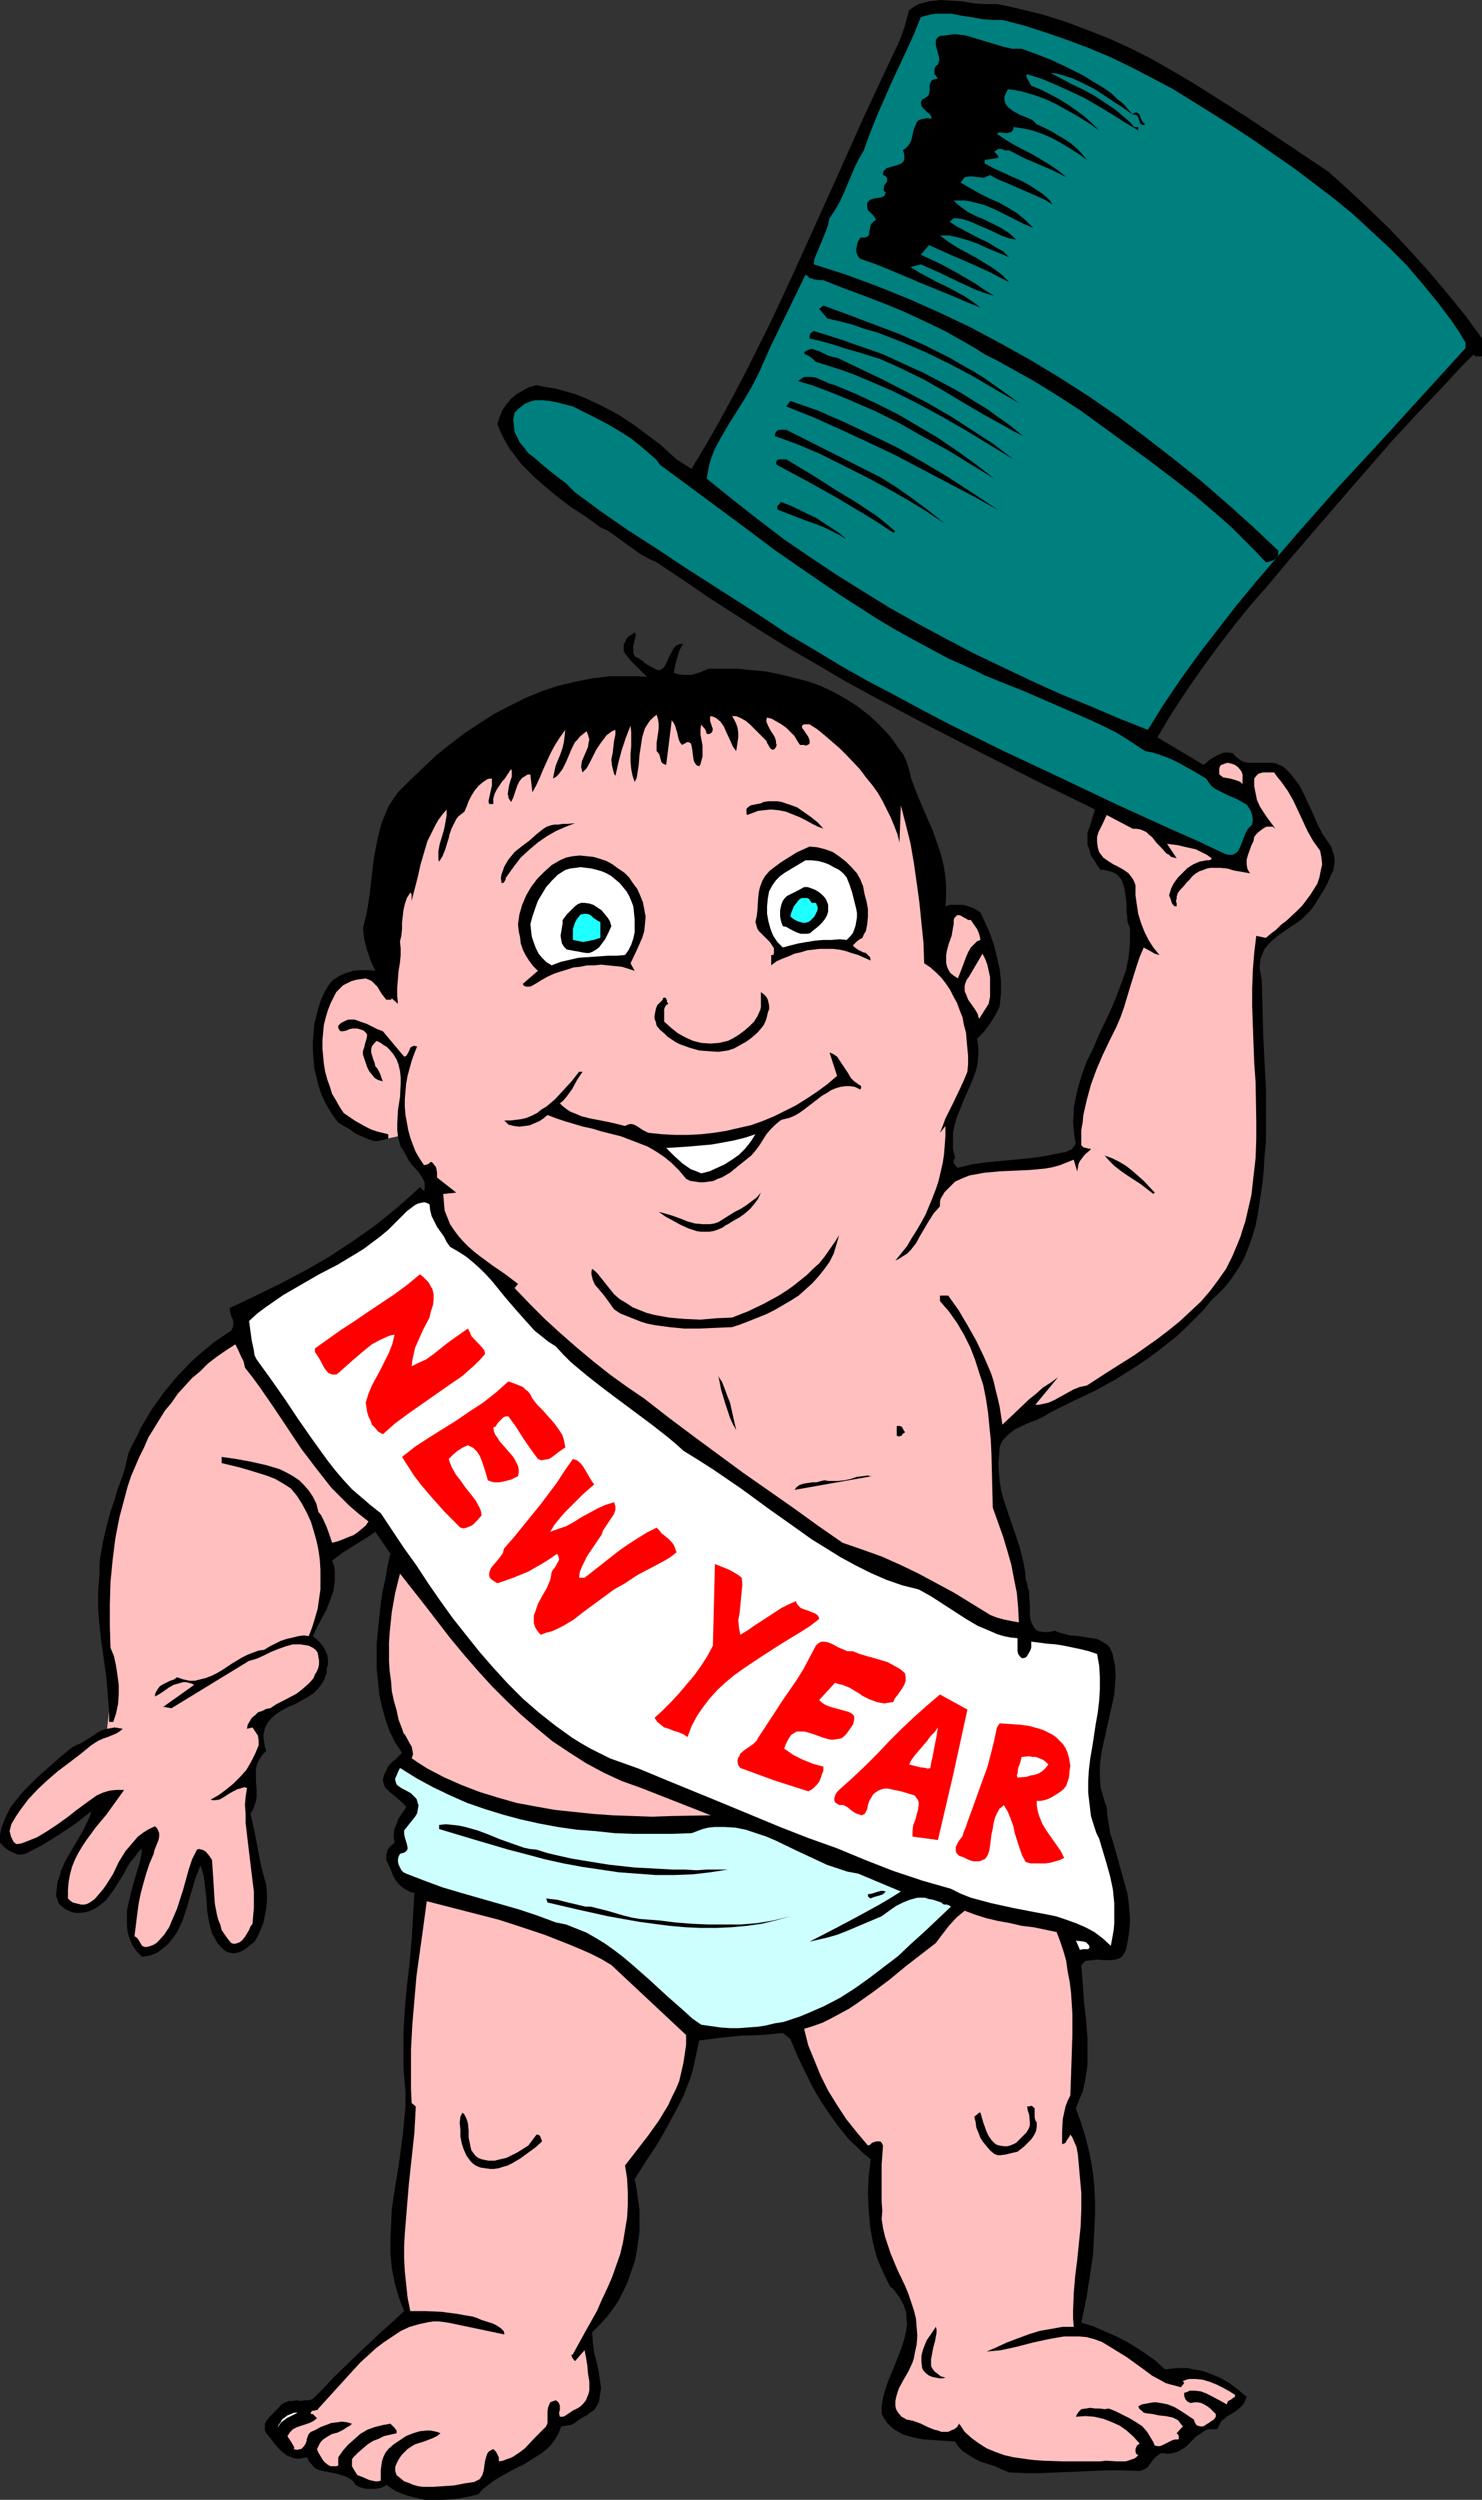
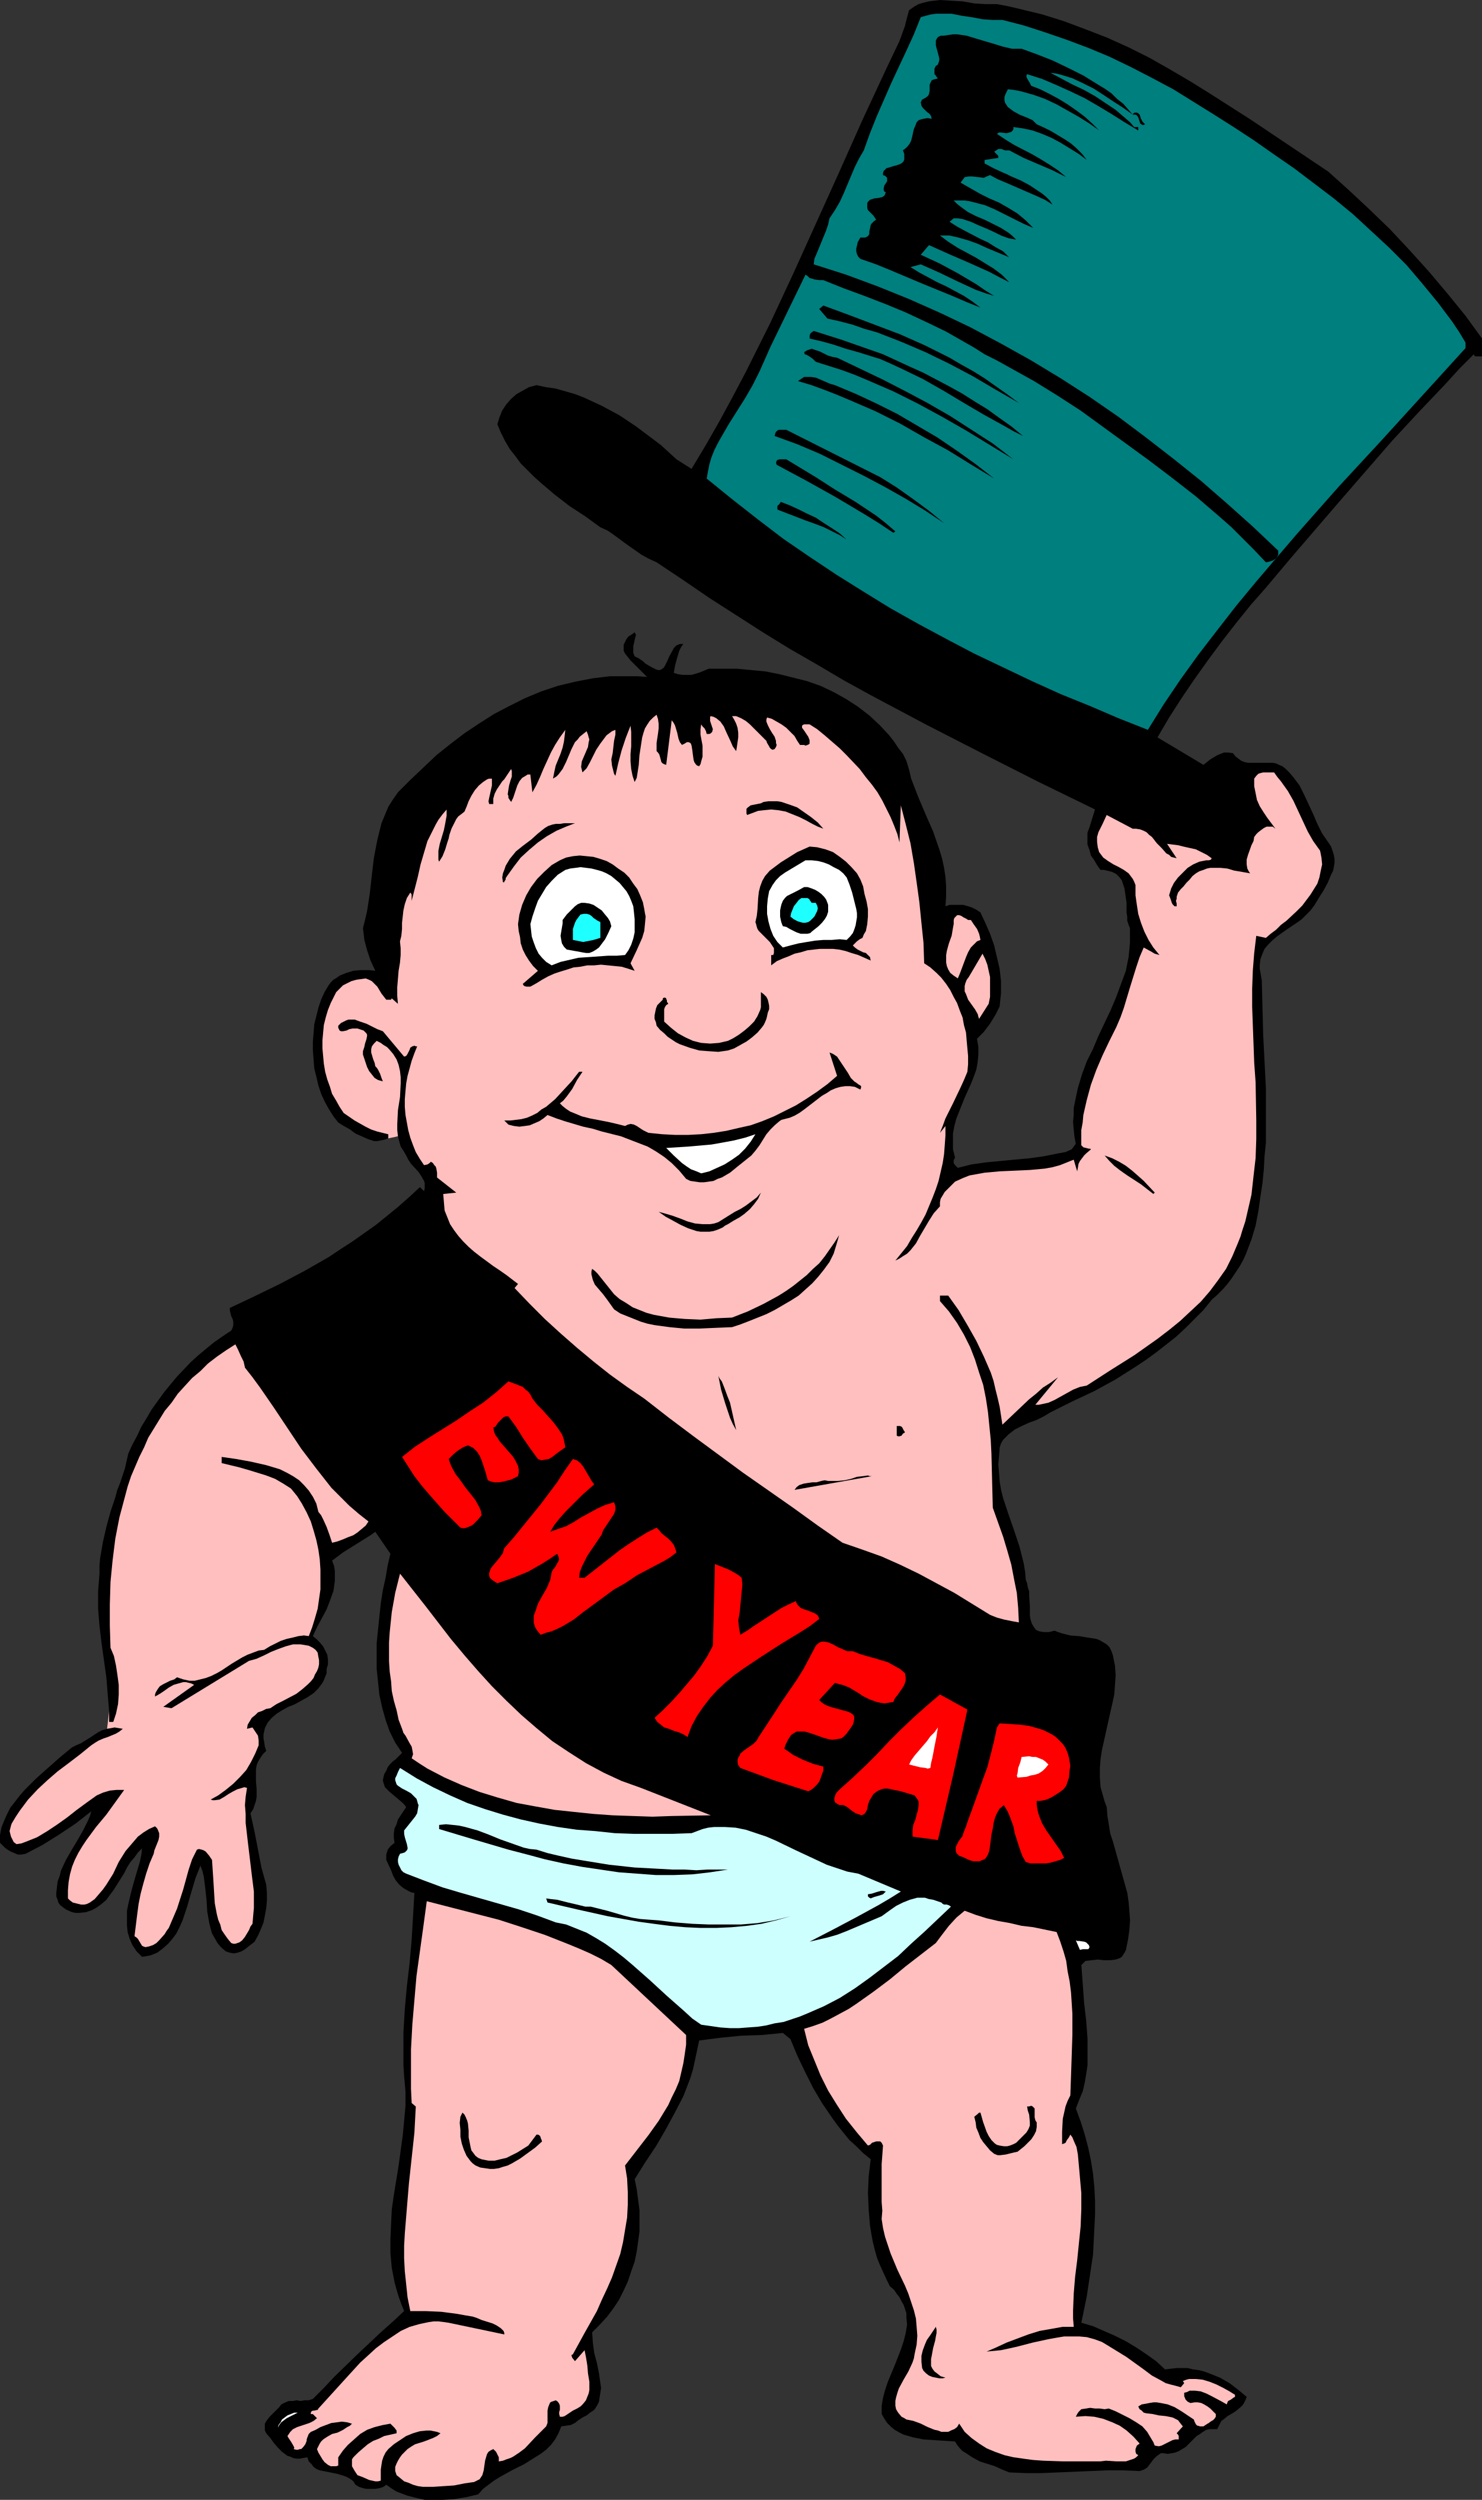
<svg xmlns="http://www.w3.org/2000/svg" xmlns:ns1="http://sodipodi.sourceforge.net/DTD/sodipodi-0.dtd" xmlns:ns2="http://www.inkscape.org/namespaces/inkscape" version="1.0" width="92.336mm" height="155.668mm" id="svg58" ns1:docname="Baby New Year 17.wmf">
  <rect width="100%" height="100%" fill="#333333" stroke="none" />
  <ns1:namedview id="namedview58" pagecolor="#ffffff" bordercolor="#000000" borderopacity="0.25" ns2:showpageshadow="2" ns2:pageopacity="0.0" ns2:pagecheckerboard="0" ns2:deskcolor="#d1d1d1" ns2:document-units="mm" />
  <defs id="defs1">
    <pattern id="WMFhbasepattern" patternUnits="userSpaceOnUse" width="6" height="6" x="0" y="0" />
  </defs>
  <path style="fill:#000000;fill-opacity:1;fill-rule:evenodd;stroke:none" d="m 25.689,402.685 -0.323,-3.878 -0.323,-4.04 -1.131,-8.08 -0.485,-4.04 -0.323,-4.04 v -4.04 l 0.162,-2.101 0.162,-2.101 v -1.939 l 0.162,-1.778 0.646,-3.717 0.808,-3.555 0.969,-3.555 1.131,-3.393 0.485,-1.778 0.646,-1.616 1.131,-3.393 0.808,-3.555 0.969,-2.101 1.131,-2.101 0.969,-2.101 1.293,-2.101 1.131,-1.939 2.908,-4.04 1.454,-1.778 1.616,-1.939 3.231,-3.393 1.777,-1.616 1.939,-1.616 1.777,-1.454 2.1,-1.454 1.939,-1.293 0.323,-0.646 0.162,-0.646 v -0.808 l -0.162,-0.646 -0.323,-0.646 -0.162,-0.646 -0.162,-0.646 v -0.646 l 5.816,-2.747 5.978,-2.909 5.816,-3.07 5.655,-3.232 2.908,-1.939 2.747,-1.778 2.747,-1.939 2.747,-1.939 2.585,-2.101 2.585,-2.101 2.747,-2.424 2.424,-2.262 0.969,0.97 0.162,-0.646 v -0.646 -0.646 l -0.162,-0.485 -0.646,-1.131 -0.646,-0.97 -1.777,-1.939 -0.646,-0.97 -0.485,-0.97 -0.646,-1.131 -0.646,-0.97 -0.323,-1.131 -0.323,-1.293 -2.262,0.485 -0.969,0.323 -0.808,0.162 -0.808,0.162 h -0.808 l -1.454,-0.485 -1.454,-0.646 -1.454,-0.646 -1.293,-0.97 -1.454,-0.808 -1.293,-0.808 -1.131,-1.454 -1.131,-1.778 -0.969,-1.778 -0.808,-1.778 -0.646,-1.939 -0.485,-2.101 -0.485,-1.939 -0.162,-2.101 -0.162,-2.101 v -2.101 l 0.162,-1.939 0.162,-2.101 0.485,-1.939 0.485,-1.939 0.646,-1.939 0.808,-1.778 0.485,-0.808 0.485,-0.808 0.485,-0.646 0.646,-0.646 0.808,-0.485 0.646,-0.485 1.616,-0.646 1.616,-0.485 1.777,-0.162 h 1.777 l 1.616,0.162 -1.131,-2.424 -0.808,-2.424 -0.646,-2.424 -0.162,-1.454 -0.162,-1.293 0.485,-1.939 0.485,-2.101 0.646,-4.201 0.485,-4.363 0.485,-4.04 0.808,-4.201 0.485,-1.939 0.485,-1.939 0.808,-1.939 0.808,-1.939 1.131,-1.778 1.131,-1.616 2.908,-2.909 3.07,-2.909 3.07,-2.909 3.231,-2.585 3.393,-2.585 3.393,-2.262 3.554,-2.262 3.716,-1.939 3.554,-1.778 3.878,-1.616 3.878,-1.293 4.039,-0.97 4.201,-0.808 4.039,-0.485 h 4.362 2.1 l 2.262,0.162 -1.293,-1.293 -1.293,-1.293 -1.293,-1.293 -1.293,-1.616 -0.323,-0.646 v -0.646 -0.808 l 0.323,-0.646 0.323,-0.646 0.485,-0.646 0.808,-0.485 0.646,-0.485 0.323,0.646 -0.162,0.485 -0.162,0.646 -0.162,0.808 -0.162,0.646 v 0.808 0.808 l 0.323,0.808 0.969,0.485 0.969,0.646 0.485,0.485 0.485,0.323 1.131,0.646 0.969,0.485 0.485,0.162 h 0.485 l 0.323,-0.162 0.485,-0.323 0.323,-0.485 0.323,-0.646 0.323,-0.646 0.323,-0.808 0.808,-1.454 0.323,-0.646 0.646,-0.646 0.808,-0.323 h 0.323 0.485 l -0.485,0.646 -0.485,0.97 -0.485,1.616 -0.485,1.778 -0.323,1.778 0.969,0.323 1.131,0.162 h 1.131 0.969 l 1.131,-0.323 0.969,-0.323 1.939,-0.808 h 3.393 3.231 l 3.393,0.323 3.393,0.323 3.231,0.646 3.231,0.808 3.231,0.808 3.231,1.131 3.07,1.454 2.908,1.616 2.747,1.778 2.747,2.101 2.424,2.262 2.262,2.424 1.131,1.454 0.969,1.454 1.131,1.454 0.808,1.616 0.646,2.101 0.485,2.101 1.616,4.201 1.777,4.201 1.777,4.04 1.454,4.201 0.646,2.101 0.485,2.262 0.323,2.101 0.162,2.262 v 2.424 l -0.162,2.262 0.969,-0.323 h 0.969 1.131 1.131 l 1.131,0.323 0.969,0.323 0.969,0.485 0.969,0.646 1.131,2.424 1.131,2.585 0.969,2.747 0.646,2.747 0.646,2.747 0.323,2.909 v 2.909 l -0.162,1.454 -0.162,1.616 -0.969,1.939 -1.293,2.101 -1.454,1.939 -0.808,0.808 -0.808,0.808 0.323,1.939 v 1.778 l -0.162,1.778 -0.323,1.778 -0.646,1.778 -0.646,1.616 -1.454,3.232 -1.293,3.232 -0.646,1.616 -0.485,1.778 -0.323,1.778 v 1.778 1.939 l 0.485,1.939 -0.323,0.646 v 0.646 l 0.323,0.485 0.646,0.646 3.231,-0.808 3.393,-0.485 3.393,-0.323 3.393,-0.323 3.554,-0.323 3.393,-0.485 3.231,-0.646 1.777,-0.323 1.454,-0.646 0.969,-1.293 -0.323,-1.778 -0.162,-1.616 -0.162,-1.778 0.162,-1.616 v -1.616 l 0.323,-1.616 0.646,-3.07 0.969,-3.232 1.131,-3.07 1.454,-2.909 1.293,-3.07 2.908,-6.14 1.293,-3.07 1.131,-3.07 1.131,-3.07 0.646,-3.232 0.162,-1.616 0.162,-1.778 v -1.616 -1.778 l -0.323,-0.808 -0.323,-0.97 v -0.97 l -0.162,-0.97 v -1.293 -0.97 l -0.323,-2.262 -0.162,-1.131 -0.323,-0.97 -0.323,-0.97 -0.646,-0.808 -0.646,-0.646 -0.969,-0.485 -1.293,-0.323 -0.646,-0.162 h -0.808 l -0.808,-1.131 -0.646,-1.131 -0.808,-1.131 -0.323,-1.293 -0.485,-1.293 v -1.293 -1.454 l 0.485,-1.293 0.646,-2.101 0.646,-2.101 -13.249,-6.464 -13.087,-6.625 -13.249,-6.787 -13.087,-6.948 -6.463,-3.555 -6.301,-3.717 -6.463,-3.717 -6.301,-3.878 -6.301,-4.04 -6.301,-4.04 -6.14,-4.201 -6.301,-4.201 -1.777,-0.808 -1.777,-0.97 -1.616,-1.131 -1.616,-1.131 -3.07,-2.262 -1.616,-1.131 -1.777,-0.808 -3.554,-2.585 -3.716,-2.424 -3.554,-2.747 -3.231,-2.747 -1.616,-1.454 -1.616,-1.616 -1.454,-1.454 -1.293,-1.778 -1.293,-1.616 -1.131,-1.939 -0.969,-1.939 -0.808,-1.939 0.485,-1.616 0.646,-1.616 0.969,-1.454 1.131,-1.293 1.293,-1.131 1.454,-0.808 1.454,-0.808 1.777,-0.485 2.262,0.485 2.262,0.323 2.262,0.646 2.262,0.646 2.1,0.808 2.1,0.97 2.1,0.97 2.1,1.131 2.1,1.131 1.939,1.293 1.939,1.293 1.939,1.454 3.878,2.909 3.716,3.393 3.554,2.262 3.393,-5.656 3.231,-5.656 3.07,-5.656 3.07,-5.817 2.908,-5.817 2.908,-5.817 5.493,-11.796 10.825,-23.915 5.332,-11.958 5.493,-11.796 1.616,-3.393 1.616,-3.393 1.293,-3.555 0.485,-1.939 0.485,-1.778 1.131,-0.808 1.131,-0.646 1.131,-0.323 1.293,-0.323 1.293,-0.162 L 221.348,0 l 2.585,0.162 2.747,0.162 2.747,0.485 2.747,0.162 h 2.585 l 2.585,0.485 2.747,0.646 5.332,1.293 5.17,1.616 5.17,1.939 5.009,1.939 5.009,2.262 4.847,2.424 4.847,2.747 4.685,2.747 4.685,2.909 9.371,5.979 18.58,12.443 4.847,4.363 4.847,4.525 4.847,4.686 4.685,5.009 4.524,5.009 4.362,5.171 4.201,5.171 3.878,5.333 v 4.201 h -0.485 -0.646 -0.485 l -0.162,-0.162 -0.162,-0.323 -3.393,3.393 -3.231,3.555 -6.463,6.787 -6.14,6.625 -11.794,13.574 -5.978,6.948 -5.978,6.948 -5.978,7.11 -3.554,4.04 -3.393,4.201 -3.393,4.363 -3.231,4.363 -3.231,4.525 -3.07,4.525 -2.908,4.525 -2.747,4.686 10.825,6.464 1.616,-1.293 1.616,-0.97 0.808,-0.323 0.808,-0.323 h 0.969 l 1.131,0.162 0.646,0.808 0.646,0.485 0.646,0.485 0.808,0.323 0.808,0.162 h 0.808 1.616 1.777 1.616 l 0.808,0.162 0.646,0.323 0.808,0.323 0.808,0.646 0.808,0.808 0.969,1.131 1.454,1.939 1.131,2.262 2.1,4.525 0.969,2.262 1.131,2.262 1.454,2.101 0.646,0.97 0.323,0.97 0.323,0.97 0.162,0.97 v 0.97 l -0.162,0.97 -0.162,0.808 -0.485,0.97 -0.808,1.939 -0.969,1.778 -1.131,1.778 -0.969,1.616 -0.969,1.293 -0.969,0.97 -1.131,1.131 -1.131,0.808 -2.424,1.616 -2.262,1.616 -1.131,0.97 -0.969,0.97 -0.808,0.97 -0.485,1.131 -0.485,1.293 -0.162,1.454 v 0.808 l 0.162,0.808 0.162,0.97 0.162,0.97 0.162,6.302 0.162,6.302 0.323,6.464 0.323,6.302 v 6.464 6.302 l -0.323,3.232 -0.162,3.07 -0.323,3.232 -0.485,3.232 -0.485,3.393 -0.646,3.393 -0.969,3.232 -1.293,3.393 -0.646,1.454 -0.808,1.454 -0.969,1.454 -0.969,1.454 -0.969,1.293 -1.131,1.293 -1.293,1.293 -1.293,1.131 -1.939,2.424 -2.1,2.101 -2.1,2.101 -2.262,2.101 -2.262,1.778 -2.262,1.778 -2.424,1.778 -2.424,1.616 -4.847,3.07 -5.009,2.747 -5.17,2.424 -5.17,2.585 -1.616,0.97 -1.616,0.808 -1.777,0.646 -1.777,0.808 -1.616,0.808 -1.454,1.131 -0.646,0.646 -0.646,0.646 -0.485,0.808 -0.323,0.97 -0.162,2.101 -0.162,1.939 0.162,1.939 0.162,2.101 0.323,1.939 0.485,1.939 1.293,3.878 1.293,3.717 1.293,3.878 0.485,1.939 0.485,1.939 0.323,1.939 0.162,1.939 0.323,0.808 0.162,0.97 0.323,0.97 v 1.131 l 0.162,2.262 v 2.262 l 0.162,0.97 0.323,0.97 0.485,0.808 0.485,0.646 0.808,0.323 0.969,0.162 h 0.646 0.646 l 0.646,-0.162 0.646,-0.162 0.808,0.323 0.969,0.323 1.939,0.485 2.1,0.162 1.939,0.323 2.1,0.323 0.808,0.323 0.808,0.485 0.808,0.485 0.646,0.646 0.485,0.97 0.323,0.97 0.485,2.424 0.162,2.262 -0.162,2.262 -0.162,2.262 -0.485,2.262 -0.485,2.101 -0.969,4.363 -0.969,4.363 -0.323,2.101 -0.162,2.101 v 2.262 l 0.162,2.262 0.646,2.262 0.323,1.131 0.485,1.293 0.162,2.101 0.323,1.939 0.323,2.101 0.646,1.939 1.131,4.04 1.131,4.04 1.131,4.04 0.323,2.262 0.162,1.939 0.162,2.262 -0.162,2.262 -0.323,2.262 -0.485,2.424 -0.323,0.646 -0.323,0.485 -0.323,0.485 -0.485,0.323 -0.485,0.162 -0.485,0.162 -1.293,0.162 h -1.454 l -1.454,-0.162 -1.454,0.162 -1.454,0.162 -0.969,0.97 0.323,4.363 0.323,4.525 0.485,4.201 0.323,4.201 v 2.101 2.101 2.101 l -0.323,2.101 -0.323,1.939 -0.485,2.101 -0.808,1.939 -0.808,2.101 1.131,3.07 0.969,3.07 0.808,3.07 0.646,3.07 0.485,3.07 0.323,3.232 0.162,3.232 v 3.07 l -0.162,3.232 -0.162,3.232 -0.162,3.07 -0.485,3.232 -0.969,6.464 -1.293,6.302 2.747,0.808 2.585,1.131 2.585,1.131 2.585,1.293 2.424,1.454 2.424,1.616 2.262,1.616 2.1,1.939 1.293,-0.162 1.454,-0.162 h 1.293 1.293 l 1.293,0.323 1.293,0.162 1.293,0.323 1.293,0.485 2.424,0.97 2.262,1.293 2.1,1.616 1.939,1.616 -0.323,0.808 -0.323,0.646 -0.323,0.485 -0.485,0.485 -0.969,0.808 -0.969,0.646 -1.131,0.646 -0.969,0.808 -0.485,0.323 -0.323,0.646 -0.323,0.646 -0.323,0.646 h -0.969 -0.808 l -0.808,0.162 -0.808,0.485 -0.646,0.485 -0.808,0.485 -1.293,1.293 -1.293,1.293 -0.808,0.485 -0.808,0.485 -0.808,0.323 -0.808,0.162 -0.969,0.162 -1.131,-0.162 h -0.485 l -0.485,0.323 -0.646,0.485 -0.646,0.646 -0.485,0.646 -0.485,0.646 -0.485,0.646 -0.808,0.485 -0.485,0.162 -0.485,0.162 -3.878,-0.162 h -3.878 l -15.349,0.646 h -3.716 l -3.878,-0.162 -1.616,-0.646 -1.777,-0.808 -3.554,-1.131 -1.777,-0.97 -1.454,-0.97 -0.808,-0.485 -0.646,-0.646 -0.646,-0.808 -0.485,-0.808 -2.424,-0.162 -2.424,-0.162 -2.585,-0.162 -2.424,-0.485 -1.131,-0.323 -1.131,-0.323 -0.969,-0.485 -1.131,-0.646 -0.808,-0.646 -0.969,-0.97 -0.646,-0.97 -0.646,-1.131 v -1.939 l 0.323,-1.939 0.485,-1.778 0.646,-1.939 1.616,-3.878 1.454,-3.717 0.646,-1.939 0.485,-1.939 0.323,-1.939 -0.162,-1.778 v -0.97 l -0.323,-0.97 -0.323,-0.97 -0.485,-0.808 -0.485,-0.97 -0.646,-0.808 -0.646,-0.97 -0.969,-0.808 -0.808,-1.616 -0.808,-1.778 -0.808,-1.778 -0.646,-1.616 -0.485,-1.778 -0.485,-1.939 -0.323,-1.778 -0.323,-1.939 -0.323,-3.878 -0.162,-3.878 0.162,-3.878 0.485,-4.04 -1.777,-1.454 -1.616,-1.616 -1.616,-1.454 -1.454,-1.778 -1.293,-1.616 -1.293,-1.778 -2.424,-3.555 -2.1,-3.555 -1.939,-3.878 -1.777,-3.717 -1.616,-3.878 -1.777,-1.454 -5.009,0.485 -4.847,0.162 -4.847,0.485 -2.585,0.323 -2.424,0.323 -0.485,2.262 -0.485,2.262 -0.485,2.262 -0.646,2.101 -0.808,2.101 -0.808,2.101 -2.1,4.04 -2.1,3.878 -2.262,3.878 -2.585,3.878 -2.424,3.878 0.485,2.424 0.323,2.424 0.323,2.424 v 2.585 2.424 l -0.323,2.424 -0.323,2.262 -0.485,2.424 -0.808,2.262 -0.808,2.424 -0.969,2.101 -1.131,2.262 -1.293,1.939 -1.454,1.939 -1.777,1.939 -1.777,1.778 0.162,2.424 0.323,2.424 0.646,2.424 0.485,2.424 0.323,2.262 0.162,1.131 -0.162,1.131 -0.162,0.97 -0.162,1.131 -0.485,0.97 -0.646,0.97 -0.969,0.646 -0.808,0.646 -0.969,0.485 -0.969,0.646 -0.808,0.646 -0.969,0.485 -1.131,0.162 -1.131,0.162 -0.646,1.616 -0.808,1.454 -0.969,1.293 -1.131,1.131 -1.293,0.97 -1.293,0.808 -2.585,1.616 -2.908,1.454 -2.908,1.616 -1.293,0.808 -1.293,0.97 -1.293,0.97 -1.131,1.293 -2.747,0.646 -2.908,0.485 -2.747,0.162 h -2.908 -1.293 l -1.454,-0.323 -1.293,-0.323 -1.293,-0.323 -1.293,-0.485 -1.293,-0.485 -1.293,-0.808 -1.131,-0.808 -0.646,0.485 -0.969,0.323 -0.969,0.162 h -0.969 -1.131 l -0.808,-0.162 -0.969,-0.323 -0.808,-0.485 -0.485,-0.808 -0.646,-0.485 -0.808,-0.485 -0.808,-0.323 -1.616,-0.485 -1.616,-0.323 -1.616,-0.323 -0.808,-0.162 -0.808,-0.323 -0.646,-0.485 -0.485,-0.646 -0.646,-0.646 -0.323,-0.97 -0.969,0.162 -0.808,0.162 h -0.808 l -0.808,-0.162 -0.646,-0.323 -0.646,-0.162 -1.293,-0.97 -0.969,-0.97 -0.969,-1.131 -0.808,-1.131 -0.969,-1.131 -0.323,-0.646 v -0.485 -0.485 -0.646 l 0.485,-0.808 0.646,-0.808 0.808,-0.808 1.454,-1.454 0.485,-0.646 0.969,-0.485 0.808,-0.323 h 0.969 l 0.808,-0.162 0.969,0.162 0.969,-0.162 h 0.969 l 0.969,-0.323 2.585,-2.585 2.424,-2.585 5.493,-5.333 5.493,-5.171 2.908,-2.585 2.585,-2.424 -0.646,-1.616 -0.646,-1.778 -0.485,-1.616 -0.485,-1.778 -0.646,-3.393 -0.323,-3.393 v -3.393 l 0.162,-3.555 0.162,-3.393 0.485,-3.393 1.131,-6.948 0.969,-7.11 0.323,-3.393 0.323,-3.555 v -3.393 l -0.323,-3.555 -0.162,-2.585 v -2.585 -2.585 -2.585 l 0.323,-5.494 0.485,-5.332 0.646,-5.494 0.485,-5.494 0.323,-5.494 0.323,-5.494 -0.808,-0.162 -0.646,-0.323 -1.131,-0.646 -0.969,-0.808 -0.808,-0.97 -0.646,-1.131 -0.485,-1.293 -1.131,-2.424 v -0.646 -0.646 l 0.162,-0.485 0.162,-0.646 0.646,-0.808 0.969,-0.808 -0.162,-1.131 v -1.131 l 0.162,-1.131 0.485,-0.97 0.323,-1.131 0.646,-0.97 1.293,-1.939 -0.485,-0.646 -0.323,-0.323 -1.131,-0.97 -0.969,-0.808 -1.131,-0.97 -0.969,-0.97 -0.162,-0.485 -0.162,-0.485 -0.162,-0.646 0.162,-0.808 0.162,-0.646 0.485,-0.808 0.323,-0.808 0.485,-0.646 0.808,-0.808 0.485,-0.323 0.485,-0.485 0.485,-0.485 0.646,-0.646 -1.616,-2.424 -1.293,-2.585 -0.969,-2.747 -0.808,-2.909 -0.646,-2.909 -0.323,-3.07 -0.323,-3.07 v -3.07 -3.07 l 0.323,-3.232 0.323,-3.07 0.323,-3.07 0.485,-3.07 0.646,-2.909 0.485,-2.909 0.646,-2.747 -3.554,-5.171 -1.131,0.808 -1.293,0.808 -2.585,1.616 -2.585,1.616 -1.293,0.97 -1.293,0.97 0.485,1.293 0.162,1.131 v 1.293 1.131 l -0.162,1.131 -0.162,1.131 -0.808,2.262 -0.808,2.101 -1.131,2.101 -1.131,2.101 -0.969,2.101 0.808,0.646 0.808,0.808 0.808,0.97 0.485,0.97 0.485,0.97 0.162,1.131 v 1.131 l -0.323,1.131 v 0.97 l -0.323,0.808 -0.323,0.808 -0.323,0.646 -0.969,1.293 -1.131,1.131 -1.454,0.97 -1.454,0.808 -1.454,0.808 -1.616,0.646 -1.454,0.808 -1.293,0.808 -1.131,0.97 -0.969,1.131 -0.323,0.646 -0.323,0.646 -0.162,0.808 -0.162,0.646 v 0.97 l 0.162,0.808 0.162,1.131 0.323,0.97 -0.808,0.808 -0.646,0.97 -0.485,0.808 -0.323,0.808 -0.162,0.97 v 0.97 1.778 l 0.162,1.939 v 1.778 l -0.162,0.97 -0.323,0.97 -0.323,0.97 -0.646,0.97 0.969,4.363 0.808,4.201 0.808,4.201 1.131,4.04 0.162,1.939 v 1.778 l -0.162,1.778 -0.323,1.778 -0.323,1.616 -0.646,1.616 -0.646,1.454 -0.808,1.454 -1.454,1.131 -0.808,0.646 -0.808,0.485 -0.969,0.323 -0.808,0.162 -0.969,-0.162 -0.485,-0.162 -0.485,-0.162 -1.131,-0.97 -0.808,-0.97 -0.646,-1.131 -0.646,-1.131 -0.323,-1.131 -0.323,-1.293 -0.485,-2.747 -0.162,-2.747 -0.323,-2.909 -0.323,-2.585 -0.323,-1.293 -0.485,-1.293 -0.485,1.293 -0.646,1.616 -0.969,3.232 -0.969,3.393 -1.131,3.393 -0.646,1.454 -0.808,1.616 -0.969,1.293 -0.969,1.131 -1.293,1.131 -1.293,0.97 -1.616,0.646 -0.969,0.162 -0.969,0.162 -0.646,-0.646 -0.646,-0.646 -0.969,-1.454 -0.646,-1.454 -0.485,-1.616 -0.162,-1.616 v -1.616 -1.778 l 0.323,-1.616 0.808,-3.393 0.969,-3.393 0.969,-3.232 0.323,-1.616 0.162,-1.454 -0.969,0.97 -0.808,1.131 -0.969,1.131 -0.808,1.293 -0.646,1.293 -0.808,1.293 -1.616,2.585 -0.969,1.293 -0.808,1.131 -1.131,0.97 -1.131,0.808 -1.131,0.646 -1.454,0.485 -1.616,0.162 h -0.808 l -0.808,-0.162 -1.454,-0.646 -0.646,-0.485 -0.646,-0.485 -0.485,-0.646 -0.162,-0.646 -0.323,-0.808 v -0.808 l 0.162,-1.454 0.162,-1.293 0.485,-1.293 0.323,-1.293 1.131,-2.424 1.293,-2.262 1.454,-2.424 1.293,-2.262 1.131,-2.262 0.485,-1.131 0.323,-1.131 -3.716,2.909 -3.878,2.585 -3.878,2.424 -4.039,2.101 -0.969,0.162 H 4.201 L 3.393,436.134 2.585,435.811 1.777,435.326 1.131,434.842 0,433.711 v -1.778 l 0.323,-1.778 0.646,-1.616 0.646,-1.454 0.808,-1.616 1.131,-1.454 1.131,-1.454 1.131,-1.293 2.747,-2.747 5.655,-5.009 2.747,-2.262 0.969,-0.485 1.131,-0.485 2.1,-1.293 1.939,-1.293 0.969,-0.485 1.131,-0.323 z" id="path1" />
  <path style="fill:#ffbfbf;fill-opacity:1;fill-rule:evenodd;stroke:none" d="m 25.205,406.886 0.969,-0.162 0.808,-0.162 0.969,0.162 0.969,0.162 -0.808,0.646 -0.808,0.485 -1.939,0.808 -0.969,0.323 -1.131,0.485 -0.808,0.485 -0.969,0.646 -2.585,2.101 -2.747,2.101 -2.585,1.939 -2.424,2.101 -2.262,2.101 -2.262,2.424 -0.969,1.293 -0.969,1.293 -0.969,1.454 -0.969,1.616 -0.162,0.485 -0.162,0.646 -0.162,0.646 0.162,0.646 0.162,0.646 0.323,0.646 0.323,0.646 0.646,0.485 1.131,-0.162 1.293,-0.485 2.424,-0.97 2.424,-1.454 2.424,-1.616 2.262,-1.616 2.262,-1.778 2.424,-1.778 2.262,-1.616 1.454,-0.646 1.616,-0.485 1.616,-0.162 h 1.777 l -2.1,2.909 -2.1,2.909 -2.424,2.909 -2.262,3.07 -0.969,1.454 -0.969,1.616 -0.808,1.616 -0.646,1.616 -0.485,1.778 -0.323,1.778 -0.162,1.939 v 1.939 l 0.485,0.485 0.646,0.485 0.646,0.162 0.646,0.162 0.646,0.162 h 0.808 l 0.646,-0.162 0.646,-0.323 1.131,-0.808 0.969,-1.131 0.969,-1.131 0.808,-1.131 1.616,-2.585 1.293,-2.747 1.616,-2.585 0.969,-1.131 0.969,-1.131 0.969,-1.131 1.293,-0.97 1.293,-0.808 1.454,-0.646 0.485,0.485 0.162,0.323 0.323,0.808 v 0.808 l -0.162,0.808 -0.646,1.616 -0.323,0.808 -0.162,0.808 -0.969,2.262 -0.808,2.424 -0.646,2.262 -0.646,2.424 -0.485,2.424 -0.323,2.424 -0.646,5.171 0.485,0.323 0.323,0.323 0.485,0.808 0.485,0.808 0.323,0.162 0.485,0.162 0.808,-0.162 0.969,-0.323 0.808,-0.485 0.646,-0.646 1.293,-1.454 0.485,-0.808 0.485,-0.646 0.969,-2.262 0.969,-2.262 1.454,-4.525 1.293,-4.686 0.808,-2.424 1.131,-2.262 0.485,-0.162 0.646,0.162 0.485,0.162 0.485,0.323 0.808,0.97 0.646,0.97 0.162,2.424 0.162,2.424 0.162,2.747 0.162,2.585 0.485,2.585 0.323,1.293 0.485,1.131 0.323,1.293 0.646,0.97 0.808,1.131 0.808,0.97 0.485,0.162 h 0.485 l 0.485,-0.162 0.485,-0.162 0.646,-0.485 0.646,-0.808 0.969,-1.616 0.323,-0.808 0.485,-0.646 0.162,-1.939 0.162,-1.778 v -1.939 -1.939 l -0.485,-3.878 -0.485,-4.04 -0.485,-4.04 -0.485,-4.201 v -2.101 l -0.162,-2.101 0.162,-1.939 0.323,-2.101 -0.646,-0.162 -0.485,0.162 -1.131,0.323 -0.969,0.485 -1.131,0.646 -0.969,0.646 -1.131,0.646 -1.131,0.162 H 50.086 l -0.485,-0.162 1.777,-0.97 1.777,-1.293 1.777,-1.454 1.616,-1.616 1.454,-1.616 1.131,-1.939 0.969,-1.939 0.808,-1.939 v -1.131 l -0.162,-1.131 -0.646,-0.97 -0.646,-0.97 -1.293,0.323 0.162,-0.97 0.485,-0.808 0.485,-0.808 0.808,-0.646 0.646,-0.646 0.969,-0.323 0.969,-0.485 0.969,-0.162 1.454,-0.97 1.616,-0.808 3.07,-1.616 1.454,-1.131 1.293,-1.131 0.646,-0.646 0.646,-0.808 0.323,-0.808 0.485,-0.808 0.323,-0.808 0.162,-0.808 v -0.97 l -0.162,-0.808 -0.162,-0.97 -0.485,-0.646 -0.646,-0.485 -0.969,-0.485 -0.969,-0.162 -0.969,-0.162 h -0.969 -0.808 l -1.777,0.485 -1.777,0.646 -1.616,0.646 -1.616,0.808 -1.777,0.808 -1.777,0.485 -18.257,11.15 -1.939,-0.323 7.271,-5.171 -0.646,-0.323 -0.646,-0.162 -0.646,-0.162 h -0.646 l -1.131,0.323 -1.131,0.323 -1.131,0.646 -1.131,0.808 -0.969,0.646 -1.131,0.646 v -0.485 l 0.162,-0.485 0.485,-0.808 0.485,-0.646 0.808,-0.485 1.616,-0.808 0.969,-0.323 0.646,-0.485 1.454,0.485 1.454,0.323 h 1.293 l 1.293,-0.323 1.293,-0.323 1.293,-0.485 1.293,-0.646 1.131,-0.646 2.424,-1.616 2.424,-1.454 1.293,-0.646 1.293,-0.485 1.293,-0.485 1.293,-0.162 1.293,-0.808 1.293,-0.646 1.293,-0.646 1.454,-0.485 1.454,-0.323 1.293,-0.323 1.293,-0.162 1.131,0.162 0.808,-2.101 0.646,-2.101 0.646,-2.262 0.323,-2.262 0.323,-2.262 v -2.424 -2.262 l -0.162,-2.424 -0.323,-2.262 -0.485,-2.262 -0.646,-2.262 -0.646,-2.101 -0.969,-2.101 -1.131,-2.101 -1.131,-1.778 -1.454,-1.778 -1.777,-1.131 -1.939,-1.131 -2.1,-0.808 -2.1,-0.646 -2.1,-0.646 -2.262,-0.646 -4.039,-0.97 v -1.454 l 3.393,0.485 3.554,0.646 3.554,0.808 1.616,0.485 1.616,0.485 1.616,0.808 1.454,0.808 1.454,0.97 1.131,1.131 1.131,1.293 0.969,1.454 0.808,1.616 0.485,1.939 0.646,0.808 0.485,0.97 0.808,1.778 0.646,1.778 0.646,1.939 1.293,-0.323 1.293,-0.485 1.131,-0.485 1.293,-0.485 0.969,-0.646 0.969,-0.808 0.969,-0.808 0.646,-0.97 -2.262,-1.778 -2.262,-1.939 -2.1,-2.101 -2.1,-2.101 -1.777,-2.262 -1.777,-2.262 -3.554,-4.686 -3.231,-4.848 -1.616,-2.424 -1.616,-2.424 -3.231,-4.686 -1.777,-2.424 -1.777,-2.262 -0.323,-1.454 -0.646,-1.293 -0.646,-1.454 -0.646,-1.293 -2.262,1.454 -2.1,1.454 -2.1,1.616 -1.777,1.778 -1.939,1.616 -1.777,1.939 -1.616,1.778 -1.454,2.101 -1.616,1.939 -2.585,4.201 -1.293,2.101 -0.969,2.262 -1.131,2.262 -0.969,2.262 -0.969,2.262 -0.808,2.424 -0.646,2.424 -1.293,4.848 -0.969,5.009 -0.646,5.171 -0.485,5.009 -0.162,5.332 v 5.009 l 0.162,5.171 0.808,1.939 0.485,2.262 0.323,2.101 0.323,2.424 v 2.262 l -0.162,2.262 -0.485,2.262 -0.323,0.97 -0.323,0.97 h -0.969 v -2.585 z" id="path2" />
  <path style="fill:#ffbfbf;fill-opacity:1;fill-rule:evenodd;stroke:none" d="m 93.709,267.433 -0.162,-1.454 v -1.454 l 0.162,-3.232 0.485,-3.07 0.162,-3.232 v -1.454 l -0.162,-1.454 -0.323,-1.454 -0.485,-1.293 -0.808,-1.293 -0.969,-1.131 -0.485,-0.485 -0.808,-0.485 -0.646,-0.485 -0.969,-0.485 -0.323,0.323 -0.323,0.323 -0.485,0.646 -0.162,0.646 v 0.808 l 0.485,1.616 0.323,0.808 0.162,0.808 0.323,0.323 0.323,0.485 0.485,0.97 0.323,0.97 0.323,0.808 -1.131,-0.323 -0.808,-0.485 -0.646,-0.808 -0.646,-0.808 -0.485,-0.97 -0.323,-0.97 -0.646,-1.939 V 247.396 l 0.323,-0.97 0.162,-0.808 0.323,-0.97 0.162,-0.808 v -0.323 l -0.162,-0.323 -0.323,-0.323 -0.323,-0.323 -0.485,-0.162 -0.485,-0.162 -0.485,-0.162 h -0.323 -0.808 l -0.808,0.162 -0.646,0.323 -0.808,0.162 h -0.485 l -0.323,-0.162 -0.162,-0.323 -0.162,-0.323 v -0.485 l 0.646,-0.646 0.646,-0.323 0.646,-0.323 0.485,-0.162 h 0.808 0.646 l 1.293,0.485 1.454,0.485 1.293,0.646 1.293,0.646 1.293,0.485 v 0 l 5.009,5.979 0.485,-0.162 0.323,-0.485 0.485,-0.97 0.162,-0.485 0.485,-0.323 0.485,-0.162 0.323,0.162 h 0.323 l -0.646,1.616 -0.646,1.778 -0.485,1.778 -0.485,1.778 -0.323,1.778 -0.162,1.778 -0.162,1.939 v 1.778 l 0.162,1.939 0.323,1.778 0.323,1.778 0.485,1.778 0.646,1.778 0.646,1.616 0.969,1.616 0.969,1.454 0.808,-0.162 0.485,-0.323 0.323,-0.323 0.485,0.323 0.323,0.485 0.323,0.323 0.162,0.485 0.162,0.97 v 1.131 l 4.524,3.555 -3.07,0.323 0.162,1.939 0.162,1.939 0.646,1.616 0.646,1.616 0.969,1.454 0.969,1.293 1.131,1.293 1.293,1.293 1.293,1.131 1.454,1.131 3.07,2.262 1.454,0.97 1.616,1.131 2.747,2.101 -0.808,0.97 3.554,3.717 3.554,3.555 3.716,3.393 3.878,3.393 3.878,3.232 3.878,3.07 4.039,2.909 4.039,2.747 5.816,4.525 5.816,4.363 11.633,8.564 11.794,8.241 5.816,4.201 5.816,4.04 4.685,1.616 4.524,1.616 4.362,1.939 4.362,2.101 4.201,2.262 4.201,2.262 4.201,2.585 4.201,2.585 0.808,0.323 0.808,0.323 1.777,0.485 1.616,0.323 1.777,0.323 -0.162,-3.393 -0.323,-3.555 -0.646,-3.232 -0.646,-3.393 -0.969,-3.393 -0.969,-3.232 -2.424,-6.787 -0.162,-6.302 -0.162,-6.464 -0.162,-3.232 -0.323,-3.232 -0.323,-3.232 -0.485,-3.232 -0.646,-3.232 -0.969,-2.909 -0.969,-3.07 -1.131,-2.909 -1.454,-2.909 -1.616,-2.747 -1.939,-2.747 -2.1,-2.424 v -1.293 h 1.939 l 2.424,3.393 2.1,3.555 2.1,3.717 1.777,3.717 1.616,3.717 0.646,1.939 0.485,2.101 0.485,1.939 0.485,2.101 0.323,2.101 0.323,2.101 3.231,-3.07 3.07,-2.909 1.616,-1.293 1.616,-1.454 1.777,-1.131 1.777,-1.293 -5.332,6.464 h 0.808 l 0.808,-0.162 1.454,-0.323 1.454,-0.646 1.454,-0.808 1.454,-0.808 1.454,-0.808 1.616,-0.646 1.616,-0.323 5.493,-3.555 5.655,-3.555 5.493,-3.878 2.747,-2.101 2.585,-2.101 2.424,-2.262 2.424,-2.262 2.1,-2.424 1.939,-2.585 1.939,-2.747 1.454,-2.909 1.293,-3.07 0.646,-1.616 0.485,-1.616 0.646,-1.939 0.485,-2.101 0.969,-4.201 0.485,-4.363 0.485,-4.201 0.162,-4.525 v -4.363 l -0.162,-9.049 -0.323,-4.525 -0.162,-4.363 -0.162,-4.363 -0.162,-4.525 v -4.201 l 0.162,-4.363 0.323,-4.04 0.485,-4.04 2.262,0.485 1.131,-0.97 1.293,-0.97 1.131,-1.131 1.293,-0.97 2.424,-2.262 1.293,-1.293 0.969,-1.293 0.969,-1.293 0.808,-1.293 0.808,-1.293 0.485,-1.454 0.323,-1.616 0.323,-1.454 -0.162,-1.616 -0.323,-1.616 -1.616,-2.262 -1.293,-2.262 -2.262,-4.848 -1.131,-2.424 -1.293,-2.262 -1.616,-2.262 -0.808,-0.97 -0.808,-1.131 h -1.293 -1.293 l -0.646,0.162 -0.485,0.162 -0.485,0.485 -0.485,0.646 v 0.808 0.97 l 0.323,1.616 0.323,1.616 0.646,1.454 0.808,1.293 0.969,1.454 1.939,2.585 -0.646,-0.485 h -0.808 -0.646 l -0.646,0.323 -0.646,0.485 -0.646,0.485 -0.485,0.485 -0.485,0.646 -0.162,0.97 -0.485,0.97 -0.808,2.262 -0.323,1.131 v 1.131 l 0.162,0.97 0.323,0.646 0.323,0.485 -1.777,-0.323 -1.939,-0.323 -1.616,-0.485 -1.616,-0.162 h -1.616 -0.808 l -0.808,0.162 -0.808,0.323 -0.969,0.323 -0.808,0.485 -0.808,0.646 -0.646,0.808 -0.808,0.808 -0.646,0.808 -0.646,0.646 -0.646,0.808 -0.323,0.97 v 0.485 l -0.162,0.485 0.162,0.646 v 0.646 h -0.485 l -0.162,-0.162 -0.323,-0.323 -0.162,-0.323 -0.323,-0.97 -0.323,-0.808 0.485,-1.616 0.646,-1.293 0.969,-1.293 1.131,-1.131 1.131,-1.131 1.293,-0.808 1.454,-0.646 1.616,-0.323 h 0.646 l 0.485,-0.162 0.162,-0.323 -1.131,-0.808 -1.293,-0.646 -1.293,-0.646 -1.454,-0.323 -1.454,-0.323 -1.293,-0.323 -1.293,-0.162 -1.293,-0.162 2.262,3.393 -0.646,-0.162 -0.646,-0.162 -0.485,-0.485 -0.646,-0.323 -1.131,-1.293 -1.131,-1.131 -1.131,-1.454 -0.646,-0.485 -0.646,-0.646 -0.646,-0.323 -0.808,-0.323 -0.969,-0.162 h -0.808 l -6.14,-3.232 -0.969,2.101 -0.969,1.939 -0.323,1.131 v 1.131 l 0.162,1.293 0.323,1.131 0.485,0.646 0.485,0.646 1.131,0.808 1.293,0.808 1.293,0.646 1.131,0.646 1.131,0.808 0.485,0.646 0.485,0.646 0.323,0.646 0.323,0.808 v 2.424 l 0.323,2.262 0.323,2.101 0.646,2.101 0.808,2.101 0.969,1.939 1.131,1.778 1.454,1.778 -1.131,-0.323 -0.808,-0.485 -1.777,-0.97 -0.969,2.262 -0.808,2.424 -1.454,4.686 -1.454,4.848 -0.808,2.262 -0.969,2.262 -1.616,3.232 -1.616,3.393 -1.454,3.393 -1.293,3.555 -0.969,3.555 -0.808,3.555 -0.162,1.778 -0.323,1.778 v 1.939 1.616 l 0.323,0.323 0.162,0.162 0.646,0.162 0.646,0.162 h 0.323 l 0.162,0.162 -1.131,0.97 -0.485,0.485 -0.485,0.646 -0.485,0.646 -0.323,0.646 -0.162,0.97 -0.162,0.808 -0.808,-2.747 -1.616,0.646 -1.616,0.646 -1.777,0.485 -1.777,0.323 -3.554,0.323 -3.554,0.162 -3.554,0.162 -3.554,0.323 -1.777,0.323 -1.777,0.323 -1.616,0.646 -1.777,0.808 -1.293,1.293 -1.131,1.131 -0.485,0.808 -0.485,0.808 -0.162,0.808 v 0.97 l -1.454,1.616 -1.131,1.778 -2.1,3.555 -0.969,1.778 -1.293,1.616 -0.808,0.808 -0.808,0.485 -0.969,0.646 -0.969,0.485 2.747,-3.393 1.131,-1.939 1.131,-1.778 1.131,-1.939 0.969,-1.778 0.808,-1.939 0.808,-1.939 0.808,-2.101 0.646,-1.939 0.485,-2.101 0.485,-2.101 0.323,-2.101 0.162,-2.101 0.162,-2.262 v -2.262 0 l -1.293,1.616 0.646,-1.616 0.646,-1.778 0.808,-1.616 0.969,-1.939 1.777,-3.717 0.808,-1.778 0.808,-1.939 0.162,-1.778 v -1.939 l -0.162,-1.778 -0.162,-1.778 -0.162,-1.939 -0.485,-1.778 -0.323,-1.778 -0.646,-1.616 -0.646,-1.778 -0.808,-1.454 -0.808,-1.616 -0.969,-1.454 -1.131,-1.454 -1.131,-1.131 -1.454,-1.293 -1.454,-0.97 -0.162,-4.848 -0.485,-4.686 -0.485,-4.848 -0.646,-4.686 -0.646,-4.525 -0.808,-4.686 -1.131,-4.525 -1.131,-4.363 -0.323,8.726 -0.485,-1.939 -0.808,-2.101 -0.808,-1.939 -0.969,-1.939 -0.969,-1.939 -1.131,-1.939 -1.293,-1.778 -1.454,-1.778 -1.454,-1.939 -3.07,-3.232 -1.616,-1.616 -3.554,-3.07 -1.777,-1.454 -1.777,-1.131 h -0.646 -0.646 l -0.323,0.162 -0.162,0.162 v 0.162 0.323 l 0.485,0.646 0.969,1.454 0.323,0.808 v 0.485 0.323 l -0.162,0.162 -0.323,0.162 -0.485,0.162 -0.323,-0.162 h -0.969 l -0.646,-0.97 -0.646,-1.131 -0.969,-0.97 -0.969,-0.97 -1.131,-0.808 -1.131,-0.646 -1.131,-0.646 -1.131,-0.323 -0.162,0.485 v 0.485 l 0.323,0.808 0.485,0.97 0.485,0.808 0.646,0.97 0.323,0.97 v 0.485 l 0.162,0.485 -0.162,0.485 -0.323,0.485 -0.485,0.162 -0.323,-0.162 -0.323,-0.323 -0.162,-0.323 -0.485,-0.808 -0.162,-0.485 -0.323,-0.323 -0.808,-0.808 -0.808,-0.808 -1.939,-1.939 -0.969,-0.808 -1.131,-0.646 -1.131,-0.485 h -0.969 l 0.485,0.808 0.485,0.97 0.323,0.97 0.162,1.131 v 1.131 l -0.162,1.131 -0.162,1.131 -0.162,0.97 -0.808,-1.131 -0.485,-1.131 -1.131,-2.424 -0.485,-1.131 -0.808,-1.131 -0.969,-0.808 -0.646,-0.323 -0.646,-0.162 -0.162,0.162 v 0.323 0.646 l 0.485,1.454 0.162,0.485 -0.162,0.646 -0.162,0.162 -0.162,0.162 -0.323,0.162 h -0.646 l -0.162,-0.646 -0.323,-0.646 -0.485,-0.485 -0.323,-0.485 -0.162,1.131 v 1.293 l 0.485,2.585 v 1.293 1.293 l -0.323,1.131 -0.162,0.646 -0.323,0.485 -0.485,-0.162 -0.323,-0.323 -0.323,-0.485 -0.162,-0.485 -0.162,-1.131 -0.162,-1.293 -0.162,-0.97 -0.162,-0.485 -0.162,-0.162 -0.323,-0.162 h -0.485 l -0.485,0.323 -0.646,0.323 -0.485,-0.646 -0.323,-0.808 -0.323,-1.454 -0.485,-1.616 -0.323,-0.646 -0.485,-0.646 -0.162,1.454 -0.162,1.293 -0.323,2.585 -0.323,2.585 -0.323,2.585 -0.485,-0.162 -0.323,-0.162 -0.323,-0.323 -0.162,-0.646 -0.323,-1.131 -0.323,-0.485 -0.323,-0.323 v -0.97 -0.97 l 0.323,-2.101 0.162,-1.293 v -1.131 l -0.162,-1.131 -0.323,-0.97 -0.808,0.646 -0.808,0.808 -0.646,0.97 -0.485,0.808 -0.323,0.97 -0.323,1.131 -0.323,2.101 -0.323,2.101 -0.162,2.262 -0.323,2.101 -0.162,0.97 -0.485,0.97 -0.485,-1.454 -0.323,-1.616 -0.162,-1.778 v -1.778 l 0.162,-1.778 v -1.778 -1.616 l -0.162,-1.454 -1.131,2.909 -0.969,2.909 -0.808,3.07 -0.646,2.909 -0.323,-0.485 -0.162,-0.646 -0.323,-1.293 -0.162,-1.454 0.323,-1.454 0.323,-2.909 0.323,-1.454 v -1.131 l -0.808,0.323 -0.646,0.485 -0.646,0.485 -0.485,0.646 -0.969,1.293 -0.969,1.454 -1.454,2.909 -0.808,1.454 -0.969,0.97 -0.162,-0.646 -0.162,-0.646 0.162,-1.293 0.485,-1.131 0.485,-1.131 0.485,-1.131 0.162,-1.131 0.162,-0.646 -0.162,-0.485 -0.162,-0.646 -0.323,-0.808 -0.808,0.646 -0.808,0.646 -0.485,0.646 -0.646,0.646 -0.808,1.616 -1.293,3.07 -0.808,1.616 -0.485,0.646 -0.485,0.646 -0.485,0.485 -0.808,0.485 0.323,-1.616 0.323,-1.454 1.131,-2.747 0.485,-1.454 0.323,-1.454 0.162,-1.293 0.162,-1.454 -1.293,1.778 -1.131,1.778 -0.969,1.778 -1.777,3.878 -0.808,1.939 -0.808,1.778 -0.969,1.778 -0.485,-4.201 h -0.646 l -0.485,0.323 -0.808,0.485 -0.646,0.808 -0.485,0.97 -0.646,1.939 -0.323,0.97 -0.485,0.97 -0.323,-0.485 -0.323,-0.485 v -0.485 l -0.162,-0.323 0.162,-1.131 0.162,-0.97 0.323,-1.131 0.323,-0.97 v -0.97 -0.323 l -0.162,-0.485 -1.293,1.939 -0.323,0.485 -0.485,0.485 -0.646,0.97 -0.646,0.97 -0.485,0.97 -0.323,1.131 v 1.293 h -0.969 l -0.162,-0.646 0.162,-0.808 0.323,-1.454 0.323,-1.454 v -0.808 -0.808 h -0.646 l -0.485,0.162 -0.485,0.323 -0.485,0.323 -0.969,0.808 -0.969,1.131 -0.808,1.293 -0.646,1.293 -0.485,1.293 -0.485,1.131 -0.808,0.646 -0.646,0.485 -0.485,0.646 -0.323,0.646 -0.808,1.616 -0.485,1.454 -0.162,0.808 -0.323,0.97 -0.485,1.616 -0.646,1.616 -0.808,1.293 -0.162,-0.485 v -0.646 -1.454 l 0.323,-1.616 0.485,-1.616 0.485,-1.616 0.323,-1.616 0.323,-1.778 v -1.454 l -0.969,1.131 -0.969,1.293 -0.646,1.131 -0.646,1.293 -1.293,2.585 -0.808,2.747 -0.808,2.747 -0.646,2.909 -1.454,5.656 v -0.485 -0.485 -0.485 l -0.162,-0.323 -0.162,-0.162 -0.808,1.293 -0.485,1.454 -0.323,1.454 -0.162,1.454 -0.162,1.454 v 1.454 l -0.162,1.616 -0.323,1.293 0.162,1.616 v 1.616 l -0.162,1.778 -0.323,1.939 -0.323,3.878 v 1.939 l 0.162,1.939 -1.454,-1.293 -0.162,0.323 h -0.323 -0.485 -0.323 l -1.131,-1.454 -0.969,-1.616 -0.646,-0.646 -0.646,-0.646 -0.646,-0.323 -0.808,-0.323 -1.131,0.162 -1.131,0.162 -1.131,0.323 -0.969,0.485 -0.969,0.485 -0.808,0.808 -0.808,0.808 -0.485,0.97 -0.808,1.616 -0.646,1.616 -0.485,1.616 -0.485,1.939 -0.162,1.778 -0.162,1.778 v 1.939 l 0.162,1.778 0.162,1.778 0.323,1.939 0.485,1.778 0.646,1.778 0.485,1.616 0.969,1.616 0.808,1.454 0.969,1.454 2.585,1.778 2.585,1.454 1.293,0.646 1.454,0.485 1.293,0.323 1.293,0.323 v 0.97 z" id="path3" />
  <path style="fill:#007f7f;fill-opacity:1;fill-rule:evenodd;stroke:none" d="m 276.281,21.007 4.685,2.909 4.685,2.909 4.847,3.07 4.685,3.07 4.847,3.393 4.685,3.232 4.685,3.555 4.685,3.555 4.524,3.717 4.201,3.878 4.362,4.04 4.039,4.04 3.716,4.363 3.716,4.525 3.393,4.525 1.616,2.424 1.454,2.424 v 1.293 l -9.856,10.827 -10.017,10.988 -10.017,10.827 -9.856,11.15 -4.847,5.656 -4.685,5.494 -4.685,5.656 -4.524,5.817 -4.362,5.656 -4.201,5.817 -4.039,5.979 -3.716,5.979 -6.947,-2.747 -6.786,-2.909 -6.786,-2.747 -6.786,-3.07 -6.786,-3.232 -6.786,-3.232 -6.463,-3.393 -6.624,-3.555 -6.624,-3.717 -6.301,-3.878 -6.463,-4.04 -6.301,-4.201 -6.14,-4.201 -6.14,-4.686 -5.978,-4.686 -5.978,-4.848 0.323,-1.778 0.323,-1.616 0.485,-1.616 0.646,-1.616 0.808,-1.616 0.808,-1.454 1.777,-3.07 1.939,-3.07 1.939,-3.07 1.777,-3.07 0.808,-1.616 0.808,-1.616 2.585,-5.817 2.747,-5.656 2.747,-5.656 2.747,-5.656 0.485,0.323 0.485,0.485 0.646,0.162 0.485,0.162 1.131,0.162 h 0.969 l 4.847,1.939 4.847,1.778 5.009,1.939 4.685,1.939 4.847,2.262 4.685,2.262 4.524,2.585 2.262,1.293 2.262,1.454 2.908,1.454 2.908,1.616 5.816,3.232 5.493,3.393 5.493,3.555 5.332,3.878 10.663,7.756 5.332,4.04 5.816,4.525 5.655,4.848 2.747,2.424 2.747,2.747 2.585,2.585 2.747,2.909 0.808,-0.162 0.969,-0.323 0.646,-0.485 0.323,-0.485 0.162,-0.323 v -0.97 l -5.978,-5.656 -6.14,-5.494 -6.14,-5.333 -6.463,-5.171 -6.463,-5.009 -6.463,-4.848 -6.786,-4.686 -6.786,-4.363 -6.947,-4.201 -6.947,-3.878 -7.271,-3.878 -7.109,-3.393 -7.271,-3.232 -7.594,-3.07 -7.432,-2.747 -7.594,-2.424 0.162,-1.293 0.485,-1.131 1.131,-2.747 1.131,-2.747 0.485,-1.454 0.323,-1.454 1.293,-1.939 1.131,-1.939 0.969,-2.101 0.808,-1.939 1.777,-4.201 0.969,-1.939 1.131,-1.939 1.454,-4.04 1.616,-4.04 3.393,-7.756 3.554,-7.595 1.777,-3.878 1.616,-4.04 1.131,-0.323 1.293,-0.323 1.131,-0.162 h 1.293 2.424 l 2.424,0.485 1.131,0.162 1.131,0.162 2.585,0.485 2.262,0.162 h 2.424 l 5.009,1.293 5.009,1.616 5.17,1.778 5.17,1.939 5.009,2.101 5.009,2.424 5.009,2.585 z" id="path4" />
  <path style="fill:#000000;fill-opacity:1;fill-rule:evenodd;stroke:none" d="m 240.575,11.473 3.554,1.293 3.716,1.454 3.716,1.778 3.554,1.778 3.393,2.101 1.616,0.97 1.616,1.131 1.293,1.293 1.454,1.131 1.131,1.293 1.131,1.293 0.162,-0.323 0.323,-0.162 h 0.323 0.162 l 0.323,0.162 0.323,0.323 0.323,0.97 0.323,0.646 0.323,0.323 0.323,0.323 -0.323,0.162 h -0.323 l -0.485,-0.323 -0.162,-0.485 -0.323,-0.97 -0.323,-0.485 -0.323,-0.162 h -0.323 -0.323 l -2.262,-1.616 -2.262,-1.454 -2.424,-1.616 -2.262,-1.454 -2.585,-1.293 -2.424,-1.131 -2.585,-0.808 -1.293,-0.323 -1.293,-0.162 5.17,2.747 2.747,1.293 2.585,1.454 2.424,1.616 2.424,1.616 2.262,1.939 1.131,0.97 0.969,1.131 h 0.969 v 0.808 l -3.231,-1.939 -3.07,-1.939 -3.231,-1.939 -3.07,-1.778 -3.393,-1.616 -3.231,-1.454 -3.393,-1.454 -3.554,-1.131 -0.162,0.323 v 0.323 l 0.162,0.323 0.162,0.323 0.485,0.808 0.162,0.323 0.162,0.323 2.1,0.808 2.262,1.131 2.1,1.131 2.1,1.293 2.1,1.454 1.939,1.454 1.777,1.616 1.616,1.616 -2.262,-1.616 -2.585,-1.616 -2.585,-1.454 -2.585,-1.454 -2.747,-1.293 -2.747,-0.97 -2.908,-0.808 -1.616,-0.323 -1.454,-0.162 -0.485,0.97 -0.323,0.808 v 0.808 l 0.162,0.646 0.323,0.485 0.323,0.485 0.646,0.485 0.646,0.485 1.454,0.808 1.616,0.646 1.454,0.646 0.485,0.485 0.485,0.485 1.777,0.808 1.616,0.808 1.616,0.97 1.616,0.97 1.454,0.97 1.293,1.131 1.293,1.293 1.131,1.454 -1.939,-1.454 -2.1,-1.293 -2.1,-1.293 -2.1,-1.131 -2.262,-0.97 -2.262,-0.808 -2.262,-0.485 -2.262,-0.323 v 0.485 l -0.162,0.323 -0.162,0.162 -0.162,0.162 -0.485,0.162 -0.646,0.162 -1.293,-0.162 h -0.485 l -0.485,0.323 1.939,1.293 2.1,1.293 4.362,2.262 1.939,1.131 2.1,1.293 1.939,1.293 1.939,1.616 -3.231,-1.616 -3.393,-1.454 -3.393,-1.454 -3.393,-1.778 h -0.485 -0.485 l -0.485,-0.162 -0.323,-0.162 h -0.485 -0.323 l -0.485,0.323 -0.485,0.323 0.646,0.646 0.323,0.323 v 0.485 l -3.231,0.485 v 0.808 l 2.1,1.131 2.1,0.97 1.131,0.485 0.969,0.485 2.262,0.97 2.1,1.131 1.939,1.293 0.969,0.646 0.969,0.808 0.808,0.808 0.646,0.97 -1.777,-1.131 -1.777,-0.808 -7.432,-3.232 -1.939,-0.808 -1.777,-0.97 -0.808,0.323 -0.646,0.323 -1.293,-0.162 -1.454,-0.162 h -0.808 l -0.969,0.162 -0.969,1.293 2.262,1.293 2.262,1.293 2.262,1.131 2.262,0.97 2.262,1.293 2.1,1.293 1.939,1.616 0.808,0.808 0.969,0.97 -1.131,-0.485 -1.131,-0.485 -2.262,-1.131 -2.262,-1.131 -2.262,-1.131 -2.262,-0.97 -2.424,-0.646 -1.293,-0.323 -1.131,-0.162 h -1.293 -1.293 l 0.808,0.808 0.808,0.646 1.777,1.293 1.939,0.97 1.939,0.808 1.939,0.97 1.939,0.97 1.777,1.131 0.969,0.808 0.808,0.808 -1.777,-0.323 -1.777,-0.646 -1.616,-0.808 -1.777,-0.808 -1.939,-0.808 -1.777,-0.808 -1.939,-0.646 -1.131,-0.162 h -0.969 l -0.969,0.808 1.777,1.131 1.777,0.97 3.716,1.939 1.777,0.808 1.777,1.131 1.777,0.97 1.454,1.454 -0.646,-0.323 -0.808,-0.323 -1.939,-0.808 -1.939,-0.808 -2.1,-0.97 -2.262,-0.808 -2.262,-0.646 -2.1,-0.485 h -1.131 -1.131 l 1.939,1.454 2.262,1.454 2.1,1.131 2.1,1.131 2.1,1.293 2.1,1.293 1.939,1.454 0.969,0.97 0.808,0.808 -2.262,-1.131 -2.424,-1.293 -4.685,-2.101 -4.847,-2.101 -4.685,-2.101 -1.939,2.262 4.524,2.101 4.201,2.262 4.362,2.585 2.1,1.454 2.1,1.293 -2.1,-0.646 -2.262,-0.808 -4.201,-1.939 -4.362,-2.101 -4.362,-1.939 -2.424,0.646 2.1,1.293 2.1,1.131 2.1,1.131 2.1,0.97 2.1,1.131 2.1,1.131 1.939,1.293 1.939,1.454 -3.231,-1.293 -3.393,-1.454 -3.554,-1.454 -3.554,-1.454 -7.271,-3.07 -3.554,-1.454 -3.716,-1.293 -0.485,-0.485 -0.323,-0.646 -0.162,-0.646 v -0.646 l 0.162,-0.646 0.162,-0.808 0.646,-1.131 h 0.646 0.485 l 0.323,-0.162 0.323,-0.162 0.323,-0.485 v -0.646 l 0.162,-0.646 0.162,-0.808 0.162,-0.323 0.323,-0.323 0.323,-0.323 0.485,-0.323 -0.323,-0.485 -0.323,-0.485 -0.808,-0.808 -0.485,-0.485 -0.162,-0.485 v -0.646 -0.485 l 0.162,-0.323 0.485,-0.485 0.485,-0.162 0.485,-0.162 1.293,-0.162 0.646,-0.162 0.485,-0.323 0.162,-0.323 0.162,-0.485 -0.323,-0.162 -0.162,-0.323 v -0.485 l 0.162,-0.646 0.646,-0.97 V 42.175 41.852 l -0.162,-0.162 -0.323,-0.323 -0.485,-0.162 v -0.485 l 0.162,-0.485 0.323,-0.323 0.323,-0.323 1.131,-0.323 0.485,-0.162 0.646,-0.162 0.969,-0.323 0.485,-0.323 0.323,-0.323 0.162,-0.485 v -0.485 -0.808 l -0.323,-0.808 0.646,-0.485 0.485,-0.485 0.485,-0.646 0.323,-0.646 0.323,-1.293 0.162,-0.808 0.162,-0.646 0.485,-1.131 0.162,-0.485 0.485,-0.485 0.485,-0.162 0.646,-0.162 0.969,-0.162 0.969,0.162 -0.162,-0.646 -0.323,-0.485 -0.646,-0.485 -0.485,-0.485 -0.485,-0.485 -0.323,-0.485 -0.162,-0.808 0.162,-0.323 0.162,-0.323 0.646,-0.323 0.485,-0.323 0.323,-0.323 0.162,-0.323 0.162,-0.808 v -1.454 l 0.323,-0.646 0.162,-0.323 0.323,-0.162 0.646,-0.162 0.485,-0.162 -0.323,-0.323 -0.162,-0.323 -0.323,-0.323 v -0.485 -0.808 l 0.323,-0.646 0.485,-0.323 0.162,-0.485 0.162,-0.485 v -0.485 l -0.323,-1.293 -0.323,-1.131 -0.162,-0.646 V 10.019 9.534 l 0.162,-0.323 0.323,-0.485 0.646,-0.323 h 0.646 l 1.131,-0.162 1.131,-0.162 h 0.969 l 2.262,0.323 2.1,0.646 4.362,1.293 2.1,0.646 2.1,0.485 h 1.131 z" id="path5" />
  <path style="fill:#000000;fill-opacity:1;fill-rule:evenodd;stroke:none" d="m 239.929,94.854 -5.332,-3.07 -5.493,-3.232 -5.493,-2.909 -5.655,-2.747 -5.655,-2.424 -2.908,-1.131 -2.908,-1.131 -2.908,-0.808 -2.747,-0.97 -3.07,-0.808 -2.908,-0.646 -1.939,-2.262 0.969,-0.808 6.14,2.262 5.978,2.262 5.978,2.262 5.816,2.585 5.816,2.909 2.747,1.616 2.908,1.616 2.585,1.616 2.747,1.939 2.747,1.939 z" id="path6" />
  <path style="fill:#000000;fill-opacity:1;fill-rule:evenodd;stroke:none" d="m 240.898,102.61 -2.262,-1.131 -2.262,-1.293 -4.685,-2.585 -4.685,-2.747 -4.847,-2.909 -4.847,-2.747 -5.009,-2.424 -2.424,-1.131 -2.585,-1.131 -2.585,-0.808 -2.585,-0.808 -2.908,-0.808 -2.908,-0.97 -2.908,-0.808 -1.454,-0.323 -1.293,-0.323 v -0.646 l 0.162,-0.485 0.323,-0.323 0.485,-0.323 6.624,2.101 6.463,2.262 3.231,1.131 6.301,2.909 3.231,1.454 3.07,1.616 3.07,1.616 2.908,1.616 3.07,1.939 2.908,1.778 2.908,2.101 2.747,1.939 z" id="path7" />
  <path style="fill:#000000;fill-opacity:1;fill-rule:evenodd;stroke:none" d="m 238.636,108.104 -11.148,-6.787 -5.655,-3.232 -5.655,-3.07 -5.816,-2.909 -5.978,-2.585 -3.07,-1.293 -3.07,-1.131 -3.07,-0.97 -3.07,-0.97 -0.323,-0.323 -0.323,-0.323 -0.646,-0.485 -0.808,-0.485 -0.485,-0.162 -0.162,-0.485 0.485,-0.323 0.323,-0.162 0.485,-0.162 0.485,-0.162 0.969,0.323 0.969,0.323 0.969,0.485 0.969,0.485 1.131,0.323 0.969,0.162 10.825,5.171 5.332,2.747 5.17,2.747 5.332,3.07 5.009,3.232 5.009,3.232 z" id="path8" />
  <path style="fill:#000000;fill-opacity:1;fill-rule:evenodd;stroke:none" d="m 234.112,112.629 -5.332,-3.232 -5.493,-3.393 -5.655,-3.07 -5.655,-3.232 -5.816,-2.909 -5.978,-2.585 -3.07,-1.293 -2.908,-1.131 -3.07,-1.131 -3.231,-0.97 0.485,-0.323 0.485,-0.323 0.485,-0.323 h 0.485 1.131 l 1.131,0.162 2.262,0.97 1.131,0.485 1.131,0.323 5.009,2.101 4.847,2.262 4.847,2.424 4.685,2.747 4.685,2.747 4.524,3.07 4.524,3.232 z" id="path9" />
-   <path style="fill:#007f7f;fill-opacity:1;fill-rule:evenodd;stroke:none" d="m 174.655,123.617 7.755,5.817 7.917,5.494 8.078,5.494 4.039,2.585 4.039,2.585 4.039,2.424 4.362,2.424 4.201,2.262 4.201,2.262 4.362,1.939 4.362,2.101 4.362,1.778 4.524,1.778 7.432,3.232 7.432,3.232 3.554,1.616 3.554,1.778 3.393,2.101 3.393,2.262 1.777,0.323 1.939,0.646 1.777,0.646 1.777,0.808 3.554,1.939 3.554,2.101 0.646,0.97 0.646,0.808 0.808,0.646 0.969,0.485 1.939,0.97 1.939,0.808 1.777,0.97 0.808,0.485 0.485,0.646 0.485,0.808 0.323,0.97 0.162,0.97 -0.162,1.293 -0.485,0.485 -0.485,0.485 -0.646,1.131 -0.485,1.293 -0.485,1.293 -0.485,1.131 -0.323,0.485 -0.323,0.323 -0.485,0.323 -0.485,0.162 h -0.808 l -0.808,-0.162 -6.463,-3.07 -6.624,-2.909 -13.087,-5.979 -12.925,-6.14 -13.087,-6.14 -12.764,-6.302 -6.463,-3.393 -6.301,-3.393 -6.463,-3.393 -6.301,-3.555 -6.14,-3.717 -6.301,-3.717 -6.301,-4.201 -6.301,-4.04 -12.602,-8.08 -6.301,-4.201 -6.301,-4.04 -6.301,-4.363 -6.14,-4.525 -0.969,-0.97 -1.131,-1.131 -2.585,-1.939 -2.585,-2.101 -2.424,-2.101 -1.293,-0.97 -0.969,-1.293 -0.969,-1.131 -0.646,-1.293 -0.646,-1.293 -0.162,-1.454 -0.162,-1.454 0.323,-1.616 0.808,-0.808 0.808,-0.646 0.808,-0.646 0.808,-0.323 0.808,-0.323 0.808,-0.162 h 0.808 0.969 l 1.616,0.162 1.777,0.323 1.777,0.485 1.939,0.485 5.493,2.747 2.747,1.454 2.747,1.616 2.585,1.616 2.424,1.939 2.262,1.939 1.293,1.131 0.969,1.293 z" id="path10" />
-   <path style="fill:#000000;fill-opacity:1;fill-rule:evenodd;stroke:none" d="m 235.081,120.062 -5.816,-3.232 -6.14,-3.232 -6.14,-3.232 -6.14,-3.232 -6.463,-3.07 -6.301,-2.909 -6.463,-2.909 -6.463,-2.585 0.969,-1.293 6.463,2.262 6.301,2.747 6.14,2.909 6.301,3.07 5.978,3.393 5.978,3.555 5.978,3.878 z" id="path11" />
  <path style="fill:#000000;fill-opacity:1;fill-rule:evenodd;stroke:none" d="m 207.292,112.306 3.878,2.424 3.878,2.747 3.716,2.747 3.554,2.909 -4.362,-2.909 -4.524,-2.747 -4.847,-2.747 -5.17,-2.747 -5.17,-2.585 -5.17,-2.585 -5.332,-2.262 -5.332,-1.939 0.162,-0.646 0.162,-0.323 0.323,-0.323 0.323,-0.162 h 0.808 0.969 z" id="path12" />
  <path style="fill:#000000;fill-opacity:1;fill-rule:evenodd;stroke:none" d="m 192.104,112.306 4.524,2.909 4.847,2.909 2.424,1.616 2.424,1.616 2.262,1.778 2.262,1.939 -0.485,0.323 -3.393,-2.262 -3.393,-2.101 -6.786,-4.04 -6.947,-3.878 -6.947,-3.717 -0.162,-0.485 0.162,-0.485 0.162,-0.162 0.485,-0.162 h 0.808 0.808 z" id="path13" />
  <path style="fill:#000000;fill-opacity:1;fill-rule:evenodd;stroke:none" d="m 199.375,127.011 -1.454,-0.97 -1.939,-0.97 -1.939,-0.97 -2.1,-0.808 -2.262,-0.808 -4.201,-1.616 -2.1,-0.808 -0.323,-0.162 v -0.323 -0.162 -0.323 l 0.485,-0.485 0.323,-0.485 2.1,0.808 2.1,0.97 1.939,0.97 2.1,0.97 1.939,1.293 1.777,1.131 1.939,1.293 z" id="path14" />
-   <path style="fill:#ffbfbf;fill-opacity:1;fill-rule:evenodd;stroke:none" d="m 292.6,183.244 v 1.293 l -0.485,-0.485 -0.323,-0.162 -0.969,-0.323 -1.131,-0.323 -0.969,-0.162 -0.808,-0.162 -0.323,-0.323 -0.323,-0.162 -0.162,-0.323 v -0.485 -0.646 l 0.162,-0.646 0.323,-0.323 0.485,-0.162 0.485,-0.162 0.485,-0.162 0.808,0.162 0.969,0.323 0.808,0.646 0.646,0.808 0.162,0.323 0.162,0.485 v 0.485 z" id="path15" />
  <path style="fill:#000000;fill-opacity:1;fill-rule:evenodd;stroke:none" d="m 193.882,195.04 -1.293,-0.485 -1.293,-0.646 -1.454,-0.808 -1.616,-0.808 -1.616,-0.646 -1.616,-0.646 -1.777,-0.323 -1.616,-0.162 -1.616,0.162 -1.454,0.162 -1.293,0.485 -1.293,0.485 -0.162,-0.323 v -0.485 -0.323 -0.323 l 0.323,-0.323 0.646,-0.485 1.616,-0.323 0.808,-0.162 0.646,-0.323 1.131,-0.162 h 0.969 1.131 l 0.969,0.162 1.939,0.646 1.777,0.646 1.616,1.131 1.616,1.131 1.616,1.293 z" id="path16" />
-   <path style="fill:#000000;fill-opacity:1;fill-rule:evenodd;stroke:none" d="m 135.394,193.748 -2.1,0.808 -2.262,0.97 -2.262,1.293 -2.1,1.454 -2.1,1.778 -1.939,1.778 -1.616,2.101 -1.616,2.262 -0.323,0.485 v 0.323 l -0.323,0.485 v 0.162 l -0.323,0.162 h -0.323 l -0.162,-1.131 0.162,-0.97 0.323,-0.808 0.323,-0.97 0.485,-0.808 0.485,-0.808 1.454,-1.778 1.616,-1.293 1.939,-1.454 1.616,-1.454 1.616,-1.293 0.808,-0.485 0.969,-0.323 0.808,-0.162 h 0.969 l 0.969,-0.162 h 0.969 z" id="path17" />
+   <path style="fill:#000000;fill-opacity:1;fill-rule:evenodd;stroke:none" d="m 135.394,193.748 -2.1,0.808 -2.262,0.97 -2.262,1.293 -2.1,1.454 -2.1,1.778 -1.939,1.778 -1.616,2.101 -1.616,2.262 -0.323,0.485 v 0.323 l -0.323,0.485 v 0.162 h -0.323 l -0.162,-1.131 0.162,-0.97 0.323,-0.808 0.323,-0.97 0.485,-0.808 0.485,-0.808 1.454,-1.778 1.616,-1.293 1.939,-1.454 1.616,-1.454 1.616,-1.293 0.808,-0.485 0.969,-0.323 0.808,-0.162 h 0.969 l 0.969,-0.162 h 0.969 z" id="path17" />
  <path style="fill:#000000;fill-opacity:1;fill-rule:evenodd;stroke:none" d="m 202.606,206.998 0.646,1.616 0.323,1.778 0.485,1.778 0.323,1.778 v 1.778 l -0.162,1.778 -0.162,0.808 -0.162,0.808 -0.485,0.808 -0.323,0.808 -0.646,0.323 -0.646,0.485 -0.485,0.485 -0.485,0.485 0.485,0.485 0.646,0.485 0.646,0.323 0.646,0.323 0.646,0.162 0.485,0.485 0.485,0.485 0.162,0.808 -1.454,-0.646 -1.454,-0.646 -1.616,-0.485 -1.454,-0.485 -1.454,-0.323 -1.454,-0.162 h -1.454 -1.616 l -1.454,0.162 -1.454,0.162 -1.616,0.485 -1.454,0.323 -1.454,0.646 -1.293,0.485 -1.454,0.646 -1.293,0.97 v -2.424 h 0.485 l 0.162,-0.485 v -0.646 -0.485 l -0.323,-0.485 -0.646,-0.97 -0.808,-0.808 -0.808,-0.808 -0.969,-0.97 -0.323,-0.485 -0.162,-0.485 -0.162,-0.646 -0.162,-0.485 0.323,-1.454 0.162,-1.454 0.162,-2.747 0.162,-1.454 0.323,-1.293 0.485,-1.293 0.646,-1.131 1.131,-1.293 1.293,-0.97 1.293,-0.97 1.293,-0.808 2.585,-1.616 2.908,-1.293 1.777,0.162 1.939,0.485 1.777,0.646 1.616,1.131 1.454,1.131 1.293,1.293 1.293,1.454 z" id="path18" />
  <path style="fill:#000000;fill-opacity:1;fill-rule:evenodd;stroke:none" d="m 151.712,213.947 0.162,0.97 0.162,0.808 -0.162,1.778 -0.162,1.616 -0.485,1.616 -1.293,2.909 -1.454,3.07 0.969,1.778 -1.454,-0.485 -1.616,-0.485 -1.616,-0.162 -3.231,-0.323 -1.616,0.162 h -1.616 l -1.616,0.323 -1.616,0.162 -1.454,0.485 -1.616,0.485 -1.454,0.485 -1.454,0.646 -1.454,0.808 -1.293,0.808 -1.454,0.808 h -0.485 -0.485 l -0.485,-0.162 -0.162,-0.162 -0.162,-0.323 3.554,-3.07 -1.131,-1.131 -0.969,-1.293 -0.808,-1.293 -0.646,-1.293 -0.485,-1.454 -0.162,-1.454 -0.323,-1.454 -0.162,-1.616 0.323,-2.262 0.646,-2.262 0.969,-2.262 1.131,-1.939 1.454,-1.939 1.616,-1.616 1.777,-1.616 1.939,-1.131 1.454,-0.646 1.616,-0.323 1.616,-0.162 1.616,0.162 1.616,0.162 1.616,0.485 1.454,0.485 1.454,0.808 1.293,0.97 1.454,0.97 1.131,1.131 0.969,1.454 0.969,1.293 0.646,1.454 0.646,1.616 z" id="path19" />
  <path style="fill:#ffffff;fill-opacity:1;fill-rule:evenodd;stroke:none" d="m 199.375,206.513 0.646,1.616 0.646,1.939 0.485,1.939 0.485,1.939 0.162,0.97 v 0.97 l -0.162,0.97 -0.162,0.97 -0.323,0.97 -0.323,0.808 -0.646,0.808 -0.808,0.808 -1.616,-0.162 -1.939,0.162 h -1.939 l -1.939,0.162 -1.939,0.323 -1.939,0.323 -1.939,0.485 -1.777,0.485 -0.646,-0.646 -0.646,-0.646 -0.969,-1.454 -0.646,-1.616 -0.485,-1.778 -0.323,-1.778 v -1.778 l 0.162,-1.778 0.323,-1.778 0.808,-1.454 0.808,-1.131 0.969,-0.97 1.131,-0.808 2.424,-1.454 2.424,-1.454 h 1.454 l 1.454,0.162 1.293,0.323 1.293,0.485 1.131,0.646 1.293,0.646 0.969,0.808 z" id="path20" />
  <path style="fill:#ffffff;fill-opacity:1;fill-rule:evenodd;stroke:none" d="m 149.127,213.3 0.162,1.454 0.162,1.616 v 1.454 1.616 l -0.323,1.454 -0.485,1.454 -0.646,1.293 -0.808,1.131 -1.939,0.162 h -2.1 l -2.262,0.162 -2.262,0.162 -2.424,0.162 -2.1,0.485 -2.1,0.485 -2.1,0.808 -1.293,-0.808 -0.969,-0.97 -0.808,-0.97 -0.646,-1.293 -0.485,-1.293 -0.485,-1.454 -0.162,-1.454 -0.162,-1.454 0.485,-1.778 0.646,-1.939 0.646,-1.778 0.969,-1.616 0.969,-1.616 1.293,-1.454 1.454,-1.454 1.777,-1.131 1.131,-0.323 1.293,-0.162 1.131,-0.162 1.293,0.162 1.293,0.162 1.293,0.323 1.131,0.323 1.131,0.485 1.131,0.646 0.969,0.808 0.969,0.808 0.808,0.97 0.808,0.97 0.646,1.131 0.485,1.131 z" id="path21" />
  <path style="fill:#000000;fill-opacity:1;fill-rule:evenodd;stroke:none" d="m 194.851,212.492 0.162,0.485 v 0.485 1.131 l -0.323,0.97 -0.485,0.808 -0.646,0.808 -0.808,0.808 -0.808,0.646 -0.808,0.646 -0.323,0.323 -0.646,0.162 h -0.808 -0.808 l -0.969,-0.323 -1.616,-0.808 -0.808,-0.485 -0.808,-0.162 -0.323,-0.808 -0.162,-0.646 -0.162,-0.808 v -0.808 -0.646 l 0.162,-0.808 0.162,-0.646 0.323,-0.808 0.485,-0.646 0.485,-0.485 1.293,-0.646 1.293,-0.646 1.454,-0.808 h 0.808 l 0.969,0.323 0.808,0.323 0.808,0.485 0.646,0.485 0.646,0.646 0.485,0.646 z" id="path22" />
  <path style="fill:#1effff;fill-opacity:1;fill-rule:evenodd;stroke:none" d="m 190.65,211.684 v 0.162 l 0.162,0.162 0.323,0.485 h 0.969 l 0.323,0.646 0.162,0.646 -0.162,0.646 -0.323,0.646 -0.323,0.646 -0.485,0.485 -0.485,0.485 -0.485,0.323 -0.646,0.162 h -0.646 l -1.131,-0.323 -0.969,-0.485 -0.808,-0.646 0.162,-0.808 0.646,-1.616 0.646,-0.808 0.485,-0.646 0.646,-0.485 h 0.485 0.485 0.485 z" id="path23" />
  <path style="fill:#000000;fill-opacity:1;fill-rule:evenodd;stroke:none" d="m 143.957,217.986 -0.646,1.454 -0.808,1.616 -0.969,1.293 -0.485,0.646 -0.646,0.485 -0.808,0.485 -0.808,0.323 h -0.808 l -0.969,-0.162 -0.808,-0.162 -0.969,-0.162 -1.777,-0.323 -0.323,-0.323 -0.323,-0.323 -0.485,-0.808 -0.162,-0.808 -0.162,-0.97 0.323,-1.939 0.162,-0.97 v -0.808 l 0.485,-0.646 0.485,-0.646 1.293,-1.293 0.646,-0.646 0.646,-0.485 0.808,-0.323 h 0.808 l 1.131,0.162 0.969,0.323 0.969,0.646 0.969,0.646 0.646,0.808 0.808,0.97 0.485,0.808 z" id="path24" />
  <path style="fill:#1effff;fill-opacity:1;fill-rule:evenodd;stroke:none" d="m 141.372,217.017 v 3.717 l -1.616,0.485 -1.616,0.323 -0.808,0.162 -0.808,-0.162 -0.808,-0.162 -0.808,-0.162 v -1.778 -0.808 l 0.485,-1.454 0.323,-0.646 0.485,-0.646 0.485,-0.646 0.808,-0.162 h 0.646 l 0.646,0.162 0.485,0.323 0.485,0.485 0.969,0.646 z" id="path25" />
  <path style="fill:#ffbfbf;fill-opacity:1;fill-rule:evenodd;stroke:none" d="m 230.881,221.218 -0.808,0.323 -0.485,0.485 -0.969,0.97 -0.646,1.131 -0.485,1.131 -0.485,1.293 -0.485,1.293 -0.485,1.293 -0.485,1.131 -0.969,-0.646 -0.808,-0.646 -0.485,-0.808 -0.323,-0.808 -0.162,-0.808 v -0.808 -0.97 l 0.162,-0.97 0.485,-1.778 0.646,-1.778 0.323,-1.939 0.162,-0.808 v -0.97 l 0.162,-0.485 0.323,-0.323 0.162,-0.162 0.162,-0.162 h 0.485 l 0.485,0.162 0.485,0.323 0.646,0.323 0.485,0.323 h 0.646 l 0.646,0.97 0.808,1.131 0.485,1.131 0.162,0.646 z" id="path26" />
  <path style="fill:#ffbfbf;fill-opacity:1;fill-rule:evenodd;stroke:none" d="m 232.82,236.246 -2.262,3.555 -0.162,-0.485 -0.162,-0.646 -0.646,-1.131 -0.808,-1.131 -0.808,-1.131 -0.485,-1.293 -0.323,-0.646 v -0.646 -0.646 l 0.162,-0.646 0.323,-0.808 0.485,-0.646 3.231,-5.494 0.646,1.293 0.485,1.293 0.323,1.454 0.323,1.454 v 1.454 1.616 1.616 z" id="path27" />
  <path style="fill:#000000;fill-opacity:1;fill-rule:evenodd;stroke:none" d="m 180.633,239.155 -0.162,0.646 -0.323,0.808 -0.323,0.646 -0.485,0.646 -0.969,1.131 -1.293,1.131 -1.293,0.97 -1.454,0.808 -1.454,0.808 -1.454,0.485 -2.262,0.323 -2.424,-0.162 -2.1,-0.162 -2.262,-0.646 -2.262,-0.808 -0.969,-0.485 -0.969,-0.646 -0.969,-0.646 -0.808,-0.808 -0.969,-0.808 -0.808,-0.97 -0.162,-0.808 -0.323,-0.808 v -0.808 l 0.162,-0.808 0.162,-0.808 0.323,-0.808 0.646,-0.646 0.646,-0.646 v -0.323 l 0.323,-0.162 h 0.162 l 0.323,0.162 v 0.162 l 0.162,0.323 v 0.323 l 0.323,0.485 -0.485,0.323 -0.323,0.485 -0.162,0.485 v 0.646 0.485 0.646 0.646 0.485 l 1.616,1.454 1.616,1.293 1.777,0.97 1.777,0.808 1.939,0.485 2.1,0.162 2.1,-0.162 2.1,-0.485 1.293,-0.646 1.293,-0.808 1.293,-0.97 1.131,-0.97 1.131,-1.131 0.808,-1.293 0.646,-1.454 0.162,-0.646 v -0.808 -2.747 l 0.646,0.485 0.646,0.646 0.323,0.646 0.162,0.646 0.162,0.808 v 0.808 l -0.323,0.808 z" id="path28" />
  <path style="fill:#000000;fill-opacity:1;fill-rule:evenodd;stroke:none" d="m 201.152,254.506 0.485,0.323 0.646,0.485 0.323,0.162 0.162,0.162 v 0.323 l -0.162,0.485 -1.293,-0.646 -1.131,-0.162 h -1.131 l -1.131,0.162 -1.131,0.323 -1.131,0.485 -0.969,0.646 -1.131,0.646 -2.1,1.616 -2.1,1.616 -1.131,0.808 -1.131,0.646 -1.131,0.485 -1.293,0.323 -0.646,0.162 -0.485,0.323 -1.131,0.97 -0.969,0.97 -0.969,1.131 -1.616,2.585 -0.969,1.293 -0.969,1.131 -1.616,1.293 -1.616,1.293 -1.777,1.454 -1.939,1.131 -0.969,0.323 -0.969,0.485 -1.131,0.162 -1.131,0.162 h -0.969 l -1.131,-0.162 -1.131,-0.162 -0.969,-0.485 -1.616,-1.939 -1.777,-1.778 -1.777,-1.454 -1.939,-1.293 -1.939,-1.131 -2.1,-0.808 -2.1,-0.808 -2.1,-0.808 -4.524,-1.131 -2.1,-0.646 -2.262,-0.485 -4.362,-1.293 -1.939,-0.646 -2.1,-0.808 -0.969,0.808 -0.969,0.646 -1.131,0.485 -1.131,0.485 -1.131,0.162 -1.293,0.162 -1.293,-0.162 -1.293,-0.323 -0.969,-0.97 h 1.454 l 1.293,-0.162 1.293,-0.162 1.293,-0.323 1.131,-0.485 1.293,-0.646 0.969,-0.808 1.131,-0.646 2.1,-1.778 1.939,-2.101 1.939,-2.101 1.777,-2.262 h 0.808 l -1.293,1.939 -1.131,2.101 -1.293,1.778 -0.808,0.97 -0.808,0.646 0.646,0.646 0.808,0.646 0.969,0.646 0.808,0.323 1.939,0.808 1.939,0.485 4.201,0.808 2.1,0.485 1.939,0.485 0.323,-0.162 0.323,-0.162 0.646,-0.162 0.808,0.162 0.646,0.323 1.454,0.97 0.646,0.323 0.646,0.323 3.231,0.323 3.07,0.162 h 3.07 l 3.07,-0.162 2.908,-0.323 3.07,-0.485 2.747,-0.646 2.908,-0.646 2.747,-0.97 2.747,-1.131 2.585,-1.293 2.585,-1.293 2.585,-1.616 2.424,-1.616 2.424,-1.778 2.262,-1.939 -1.777,-5.494 0.808,0.323 0.969,0.646 0.646,0.97 0.646,0.97 1.293,1.939 0.646,1.131 z" id="path29" />
  <path style="fill:#ffffff;fill-opacity:1;fill-rule:evenodd;stroke:none" d="m 177.886,266.949 -1.131,1.778 -1.293,1.616 -1.454,1.454 -1.616,1.131 -1.777,1.131 -1.777,0.808 -1.777,0.808 -1.939,0.485 -1.131,-0.485 -1.293,-0.485 -0.969,-0.646 -1.131,-0.808 -1.939,-1.778 -1.777,-1.778 2.585,-0.162 2.585,-0.162 5.493,-0.485 2.747,-0.485 2.585,-0.485 2.585,-0.646 z" id="path30" />
  <path style="fill:#000000;fill-opacity:1;fill-rule:evenodd;stroke:none" d="m 271.919,280.684 -0.323,0.323 -1.454,-1.131 -1.454,-1.131 -3.231,-2.101 -1.616,-1.131 -1.454,-1.131 -1.131,-1.131 -1.131,-1.293 1.777,0.646 1.616,0.808 1.616,0.97 1.454,1.131 1.293,1.131 1.454,1.293 z" id="path31" />
  <path style="fill:#000000;fill-opacity:1;fill-rule:evenodd;stroke:none" d="m 170.131,288.925 -1.131,0.485 -0.969,0.323 -0.969,0.162 h -1.131 -0.969 l -0.969,-0.162 -1.939,-0.646 -1.777,-0.808 -1.777,-0.97 -1.777,-0.97 -1.616,-1.131 1.777,0.485 1.616,0.485 1.777,0.646 1.616,0.646 1.777,0.485 1.777,0.162 h 0.808 0.969 l 0.969,-0.162 0.969,-0.323 2.585,-1.616 1.293,-0.808 1.293,-0.646 1.293,-0.808 1.293,-0.97 1.293,-0.97 0.969,-1.131 -0.646,1.454 -0.969,1.293 -0.969,1.131 -1.293,1.131 -1.131,0.808 -1.454,0.808 -1.293,0.808 -0.646,0.323 z" id="path32" />
-   <path style="fill:#ffffff;fill-opacity:1;fill-rule:evenodd;stroke:none" d="m 105.989,293.449 1.939,1.131 1.777,1.131 1.777,1.454 1.616,1.454 1.454,1.454 1.454,1.616 2.747,3.393 2.908,3.393 2.747,3.07 1.454,1.616 1.616,1.293 1.616,1.293 1.777,1.131 1.777,1.939 1.777,1.778 1.939,1.616 1.939,1.616 3.716,2.909 3.878,2.909 7.594,5.656 3.716,2.909 1.939,1.616 1.777,1.616 3.393,2.101 3.554,2.262 6.624,4.525 6.624,4.848 6.624,4.686 3.393,2.424 3.393,2.101 3.393,2.101 3.554,1.939 3.554,1.778 3.716,1.616 3.716,1.293 3.878,0.97 2.908,1.616 2.747,1.778 5.493,3.555 2.747,1.616 3.07,1.293 1.454,0.646 1.616,0.485 1.616,0.323 1.616,0.162 v 0.646 0.485 1.293 0.646 l 0.162,0.646 0.323,0.485 0.485,0.485 h 0.485 l 0.485,-0.162 0.323,-0.323 0.162,-0.323 0.485,-0.808 0.323,-0.808 v -1.454 l 3.716,0.485 2.1,0.162 1.939,0.323 3.878,0.808 1.939,0.485 1.939,0.646 0.485,2.747 0.162,2.747 v 2.747 l -0.162,2.747 -0.323,2.747 -0.485,2.747 -0.808,5.333 -0.485,2.747 -0.323,2.747 -0.162,2.585 v 2.747 l 0.323,2.747 0.323,2.747 0.808,2.585 0.485,1.454 0.646,1.293 1.777,5.979 0.808,2.909 0.646,3.07 0.323,3.232 v 1.616 1.616 1.616 l -0.162,1.616 -0.323,1.778 -0.323,1.778 -1.939,-1.778 -1.939,-1.454 -2.1,-1.131 -2.262,-0.97 -2.262,-0.808 -2.424,-0.808 -2.424,-0.485 -2.585,-0.485 -5.009,-0.97 -5.17,-1.131 -2.424,-0.646 -2.424,-0.646 -2.424,-0.97 -2.262,-1.131 -6.786,-1.939 -6.786,-2.262 -6.624,-2.585 -6.624,-2.747 -6.786,-2.424 -6.624,-2.585 -13.249,-5.494 -13.41,-5.494 -6.624,-2.747 -6.786,-2.424 -2.262,-1.131 -2.262,-1.131 -2.262,-1.293 -2.1,-1.293 -4.039,-2.909 -3.878,-3.07 -3.716,-3.232 -3.554,-3.555 -3.393,-3.717 -3.231,-3.717 -3.231,-4.04 -3.07,-3.878 -2.908,-4.04 -2.908,-4.201 -2.747,-4.201 -2.908,-4.04 -5.493,-8.241 -2.262,-1.778 -2.262,-1.939 -2.262,-1.939 -1.939,-2.101 -1.939,-2.262 -1.777,-2.262 -3.393,-4.686 -3.393,-4.848 -3.231,-4.848 -3.393,-4.848 -3.393,-4.686 -0.485,-0.97 -0.162,-1.131 -0.485,-2.262 -0.323,-2.262 -0.323,-2.424 1.939,-1.778 1.939,-1.454 2.1,-1.454 2.1,-1.454 4.201,-2.424 4.201,-2.424 4.362,-2.262 4.039,-2.424 2.1,-1.293 1.939,-1.454 1.939,-1.454 1.939,-1.616 0.969,-0.97 1.131,-1.131 1.131,-1.131 1.131,-1.131 1.293,-0.97 0.646,-0.485 0.646,-0.323 0.646,-0.162 0.808,-0.162 0.646,0.162 0.646,0.323 0.162,1.454 0.323,1.293 0.646,1.293 0.646,1.293 1.616,2.262 0.646,1.293 z" id="path33" />
  <path style="fill:#000000;fill-opacity:1;fill-rule:evenodd;stroke:none" d="m 172.393,312.356 -3.878,0.162 -3.716,0.162 h -3.716 l -3.393,-0.323 -3.554,-0.485 -1.616,-0.323 -1.616,-0.485 -1.616,-0.646 -1.616,-0.646 -1.616,-0.646 -1.454,-0.97 -0.808,-1.131 -0.808,-1.131 -0.969,-1.293 -0.969,-1.131 -0.969,-1.131 -0.485,-1.131 -0.162,-0.646 -0.162,-0.646 v -0.646 l 0.162,-0.646 0.646,0.485 0.646,0.646 1.293,1.616 1.293,1.616 1.293,1.616 1.293,1.131 1.616,0.97 1.454,0.97 1.616,0.646 1.616,0.646 1.777,0.485 1.777,0.323 1.777,0.323 1.777,0.162 1.939,0.162 3.716,0.162 3.716,-0.323 3.716,-0.162 3.716,-1.454 3.716,-1.778 3.554,-1.939 1.777,-1.131 1.616,-1.131 1.616,-1.293 1.616,-1.293 1.454,-1.454 1.454,-1.293 1.293,-1.616 1.131,-1.616 1.131,-1.616 1.131,-1.778 -0.646,2.262 -0.646,2.101 -0.969,1.939 -1.293,1.778 -1.293,1.616 -1.454,1.616 -1.616,1.454 -1.616,1.454 -1.777,1.131 -1.939,1.131 -1.939,1.131 -1.939,0.97 -4.039,1.616 -2.1,0.808 z" id="path34" />
-   <path style="fill:#ff0000;fill-opacity:1;fill-rule:evenodd;stroke:none" d="m 96.941,321.566 1.616,-0.808 1.777,-0.808 1.616,-1.131 1.616,-1.293 1.616,-1.293 1.777,-1.293 1.616,-1.131 1.616,-1.131 0.485,0.97 0.323,0.808 2.585,2.747 0.485,0.646 0.162,0.808 -1.131,1.293 -1.293,1.293 -2.908,2.585 -3.07,2.101 -6.463,4.525 -3.231,2.262 -3.07,2.262 -2.908,2.585 -1.131,-0.646 -0.646,-0.808 -0.808,-0.808 -0.323,-0.97 -0.485,-0.97 -0.323,-1.131 -0.323,-2.101 0.646,-2.101 0.808,-1.939 2.1,-3.878 0.969,-1.939 0.969,-1.939 0.808,-2.101 0.485,-2.101 -0.969,0.162 -0.808,0.323 -1.777,0.808 -1.777,0.97 -1.616,1.293 -3.231,2.747 -3.07,2.747 -0.485,0.323 h -0.485 -0.485 l -0.323,-0.162 -0.485,-0.162 -0.323,-0.323 -0.646,-0.808 -1.131,-2.101 -0.485,-0.808 -0.646,-0.97 v -0.808 l 6.14,-4.363 3.231,-2.101 3.07,-2.101 6.301,-4.201 3.07,-2.262 2.908,-2.424 0.808,0.646 0.485,0.485 0.485,0.485 0.485,0.646 0.323,0.646 0.323,0.485 0.323,1.293 v 1.293 l -0.162,1.293 -0.485,1.454 -0.323,1.454 -1.454,2.747 -1.293,2.909 -0.646,1.454 -0.323,1.454 -0.323,1.454 z" id="path35" />
  <path style="fill:#000000;fill-opacity:1;fill-rule:evenodd;stroke:none" d="m 171.908,330.131 1.454,6.464 -0.808,-1.454 -0.646,-1.454 -1.131,-3.393 -0.969,-3.232 -0.323,-1.616 -0.323,-1.616 0.323,0.646 0.485,0.646 0.646,1.616 0.646,1.778 z" id="path36" />
  <path style="fill:#ff0000;fill-opacity:1;fill-rule:evenodd;stroke:none" d="m 125.377,329.161 1.131,1.454 1.293,1.293 2.585,2.909 0.969,1.293 0.969,1.454 0.323,0.808 0.162,0.646 0.162,0.808 0.162,0.808 -1.616,1.131 -1.454,1.131 -0.808,0.485 -0.969,0.162 -0.808,0.162 -0.808,-0.323 -1.777,-2.424 -1.777,-2.585 -1.616,-2.585 -1.777,-2.424 h -0.646 l -0.485,0.162 -0.485,0.485 -0.808,0.808 -0.323,0.485 -0.323,0.485 -0.485,0.162 0.162,0.97 0.323,0.808 0.485,0.646 0.485,0.808 1.131,1.293 1.131,1.293 0.969,1.131 0.485,0.808 0.323,0.646 0.323,0.646 0.162,0.808 v 0.808 l -0.162,0.808 -1.616,0.808 -1.939,0.485 -0.969,0.162 h -0.969 l -0.808,-0.162 -0.808,-0.323 -0.323,-1.131 -0.323,-1.131 -0.808,-2.424 -0.485,-1.131 -0.646,-0.97 -0.808,-0.808 -0.646,-0.323 -0.646,-0.323 -1.131,0.485 -1.293,0.808 -0.969,0.808 -1.131,1.131 0.323,0.97 0.323,0.808 0.969,1.778 1.131,1.454 1.131,1.616 1.293,1.616 1.131,1.454 0.969,1.778 0.323,0.808 0.162,0.97 -0.969,1.131 -1.131,1.131 -0.646,0.323 -0.808,0.323 -0.646,0.162 -0.808,-0.162 -3.716,-3.717 -3.716,-4.201 -1.777,-2.101 -1.616,-2.101 -1.454,-2.262 -1.454,-2.262 3.07,-2.424 3.231,-2.101 6.463,-4.04 3.07,-2.101 3.231,-2.101 3.07,-2.424 2.908,-2.585 1.777,0.646 1.616,0.646 0.646,0.646 0.646,0.485 0.485,0.646 z" id="path37" />
  <path style="fill:#000000;fill-opacity:1;fill-rule:evenodd;stroke:none" d="m 213.108,337.079 -0.162,0.162 -0.323,0.162 -0.323,0.485 -0.485,0.162 h -0.323 l -0.323,-0.162 v -2.262 h 0.485 0.323 l 0.323,0.162 0.162,0.162 0.323,0.646 z" id="path38" />
  <path style="fill:#ff0000;fill-opacity:1;fill-rule:evenodd;stroke:none" d="m 139.918,349.36 -2.747,2.424 -2.747,2.747 -1.293,1.293 -1.293,1.454 -1.293,1.616 -0.969,1.616 1.777,-0.646 1.939,-0.646 1.777,-0.97 1.777,-1.131 3.878,-2.101 1.777,-0.808 2.1,-0.646 0.162,0.485 0.162,0.485 v 0.485 0.323 l -0.323,0.97 -0.646,0.97 -0.646,0.97 -0.646,0.97 -0.646,0.97 -0.323,0.97 -3.393,5.009 -0.646,1.293 -0.646,1.293 -0.485,1.293 -0.162,1.293 h 1.293 l 8.24,-6.464 2.1,-1.454 2.262,-1.454 2.1,-1.293 2.262,-1.131 0.646,0.646 0.485,0.646 1.616,1.293 0.646,0.646 0.646,0.808 0.323,0.808 0.323,0.97 -1.454,1.131 -1.616,0.97 -6.14,3.232 -1.454,0.97 -1.454,0.97 -2.585,1.454 -2.424,1.778 -2.424,1.778 -2.424,1.778 -2.262,1.778 -2.424,1.454 -1.293,0.646 -1.454,0.646 -1.293,0.323 -1.293,0.485 -0.808,-0.97 -0.485,-0.808 -0.323,-0.97 v -0.808 -0.97 l 0.323,-0.808 0.323,-0.97 0.323,-0.97 0.969,-1.778 1.131,-1.939 0.808,-1.939 0.162,-0.808 0.162,-0.97 0.323,-0.646 0.323,-0.323 0.323,-0.485 0.323,-0.646 0.323,-0.485 0.162,-0.485 -0.162,-0.646 -0.323,-0.646 -1.616,1.131 -1.777,1.131 -3.393,1.939 -3.554,1.454 -3.716,1.293 -0.808,-0.485 -0.646,-0.485 -0.323,-0.323 -0.162,-0.485 v -0.646 l 0.162,-0.485 0.162,-0.485 0.323,-0.485 0.969,-1.131 0.808,-0.97 0.808,-1.131 0.162,-0.646 0.162,-0.485 2.262,-2.585 2.1,-2.585 4.201,-5.171 1.939,-2.585 1.939,-2.585 1.777,-2.747 1.939,-2.747 0.485,0.162 0.485,0.162 0.808,0.646 0.646,0.808 0.485,0.808 1.131,1.939 0.485,0.808 z" id="path39" />
  <path style="fill:#000000;fill-opacity:1;fill-rule:evenodd;stroke:none" d="m 187.096,350.653 0.485,-0.646 0.646,-0.485 0.969,-0.323 0.969,-0.162 1.131,-0.162 h 0.969 l 1.131,-0.323 0.808,-0.162 0.808,0.162 h 0.808 1.454 l 1.616,-0.162 1.454,-0.323 1.454,-0.485 1.454,-0.162 1.131,-0.162 0.485,0.162 h 0.485 z" id="path40" />
  <path style="fill:#ff0000;fill-opacity:1;fill-rule:evenodd;stroke:none" d="m 174.655,371.336 0.162,1.616 -0.162,1.616 -0.323,3.393 -0.162,1.616 -0.323,1.778 0.162,1.616 0.323,1.778 1.616,-0.97 1.616,-1.131 3.231,-2.101 3.231,-2.101 1.616,-0.808 1.777,-0.808 0.162,0.485 0.323,0.485 0.323,0.323 0.323,0.323 0.808,0.323 0.969,0.323 0.808,0.323 0.808,0.323 0.646,0.485 0.162,0.323 0.162,0.485 -2.1,1.616 -2.262,1.454 -4.524,2.747 -4.524,2.909 -4.362,2.909 -2.262,1.616 -1.939,1.616 -1.939,1.778 -1.777,1.939 -1.616,2.101 -1.454,2.101 -1.293,2.424 -0.969,2.585 -0.969,-0.646 -1.131,-0.485 -1.131,-0.323 -1.131,-0.485 -1.131,-0.323 -0.808,-0.646 -0.808,-0.646 -0.323,-0.485 -0.323,-0.485 1.939,-1.778 1.939,-1.939 1.939,-2.101 1.777,-2.101 1.777,-2.101 1.616,-2.262 1.454,-2.262 1.293,-2.424 0.485,-19.229 1.616,0.646 1.616,0.646 1.454,0.808 0.808,0.485 z" id="path41" />
  <path style="fill:#ffbfbf;fill-opacity:1;fill-rule:evenodd;stroke:none" d="m 150.905,420.783 16.48,6.464 -9.209,0.162 -4.524,0.162 -4.685,-0.162 -4.685,-0.162 -4.524,-0.323 -4.685,-0.485 -4.524,-0.485 -4.524,-0.808 -4.362,-0.808 -4.524,-1.293 -4.201,-1.293 -4.201,-1.616 -4.039,-1.778 -4.039,-2.101 -1.777,-1.131 -1.939,-1.293 0.323,-0.97 -0.162,-0.97 -0.162,-0.808 -0.485,-0.808 -0.969,-1.778 -0.485,-0.646 -0.323,-0.97 -0.808,-2.101 -0.485,-2.262 -0.646,-2.262 -0.485,-2.262 -0.162,-2.262 -0.323,-2.262 -0.162,-2.424 v -2.262 -2.262 l 0.162,-2.424 0.485,-4.686 0.808,-4.525 1.131,-4.525 5.978,7.595 5.978,7.756 3.231,3.878 3.231,3.717 3.231,3.555 3.393,3.393 3.554,3.393 3.554,3.07 3.716,3.07 3.878,2.585 4.039,2.585 4.201,2.262 2.1,0.97 2.1,0.97 2.262,0.808 z" id="path42" />
  <path style="fill:#ff0000;fill-opacity:1;fill-rule:evenodd;stroke:none" d="m 213.108,393.798 0.162,0.97 v 0.808 l -0.323,0.97 -0.485,0.808 -1.131,1.616 -0.646,0.808 -0.323,0.808 -1.131,0.162 -0.969,0.162 -0.969,-0.162 -0.808,-0.162 -1.777,-0.646 -1.616,-0.808 -0.646,-0.485 -0.808,-0.485 -1.616,-0.97 -1.616,-0.646 -0.808,-0.162 -0.969,-0.323 -3.716,4.04 0.485,0.485 0.646,0.485 0.646,0.323 0.808,0.323 1.777,0.485 1.777,0.485 0.646,0.162 0.646,0.323 0.485,0.323 0.323,0.485 v 0.646 l -0.162,0.808 -0.162,0.485 -0.323,0.485 -0.323,0.485 -0.485,0.646 -0.323,0.485 -0.485,0.485 -0.323,0.323 -0.485,0.323 -0.969,0.162 -1.131,0.162 -0.969,-0.162 -1.131,-0.323 -2.262,-0.808 -0.969,-0.323 -1.131,-0.323 h -0.969 -0.969 l -0.808,0.485 -0.485,0.323 -0.323,0.485 -0.323,0.485 -0.323,0.646 -0.323,0.646 -0.323,0.97 0.969,0.646 1.131,0.808 2.262,1.131 2.424,0.97 2.424,0.646 v 0.97 l -0.323,0.808 -0.323,0.97 -0.323,0.808 -0.646,0.808 -0.646,0.646 -0.646,0.485 -0.646,0.323 -8.078,-2.585 -7.917,-2.909 -0.485,-0.646 -0.162,-0.646 v -0.646 l 0.162,-0.485 0.323,-0.485 0.162,-0.485 0.969,-0.808 2.1,-1.454 0.808,-0.808 0.323,-0.646 0.323,-0.485 3.393,-5.171 1.777,-2.747 3.554,-5.171 1.616,-2.585 1.454,-2.747 1.454,-2.747 0.485,-0.485 0.485,-0.323 0.485,-0.162 h 0.485 l 0.969,0.162 1.131,0.485 1.131,0.646 1.131,0.485 1.131,0.485 h 0.646 0.646 l 1.616,0.646 1.616,0.485 1.777,0.485 1.616,0.485 1.616,0.485 1.454,0.808 1.454,0.808 z" id="path43" />
  <path style="fill:#ff0000;fill-opacity:1;fill-rule:evenodd;stroke:none" d="m 227.811,402.362 -3.393,15.513 -3.554,15.19 -5.978,-0.808 v -0.646 -0.646 l 0.162,-1.454 0.485,-1.131 0.323,-1.293 0.323,-1.131 0.162,-1.293 v -0.485 l -0.162,-0.485 -0.323,-0.485 -0.485,-0.646 -1.616,-0.485 -1.616,-0.485 -1.616,-0.323 -1.454,-0.323 h -0.808 l -0.646,0.162 -0.808,0.323 -0.485,0.323 -0.646,0.485 -0.485,0.808 -0.485,0.808 -0.323,0.97 -0.162,0.97 -0.323,0.646 -0.323,0.485 -0.323,0.162 -0.323,0.162 -0.485,-0.162 -0.485,-0.162 -0.485,-0.162 -0.969,-0.646 -0.969,-0.808 -0.969,-0.485 h -0.646 -0.323 l -0.485,-0.323 -0.485,-0.323 -0.162,-0.485 v -0.485 l 0.162,-0.485 0.162,-0.485 0.323,-0.485 0.485,-0.485 3.231,-2.909 3.07,-2.909 2.747,-2.747 2.747,-2.909 2.747,-2.747 2.908,-2.747 3.07,-2.747 3.231,-2.747 3.231,1.778 z" id="path44" />
  <path style="fill:#ff0000;fill-opacity:1;fill-rule:evenodd;stroke:none" d="m 251.4,412.542 0.323,1.131 0.162,0.97 0.162,0.97 -0.162,0.97 -0.162,1.778 -0.646,1.939 -0.646,0.808 -0.808,0.646 -1.777,1.131 -0.969,0.485 -0.969,0.323 -0.969,0.162 h -0.808 v 0.97 l 0.162,0.97 0.162,0.808 0.323,0.97 0.646,1.616 0.969,1.616 2.262,3.232 1.131,1.616 0.808,1.616 -0.969,0.485 -1.131,0.323 -1.131,0.323 -1.131,0.162 h -1.293 -1.131 -1.131 l -1.131,-0.323 -0.808,-1.454 -0.646,-1.778 -1.131,-3.555 -0.323,-1.616 -0.646,-1.778 -0.646,-1.616 -0.969,-1.616 -0.485,0.485 -0.485,0.323 -0.646,1.131 -0.485,1.131 -0.323,1.293 -0.162,1.131 -0.323,1.454 -0.323,2.585 -0.162,1.131 -0.323,0.97 -0.485,0.808 -0.323,0.323 -0.485,0.162 -0.323,0.162 -0.485,0.162 h -0.646 -0.646 l -0.646,-0.162 -0.808,-0.323 -0.969,-0.485 -0.969,-0.323 -0.323,-0.323 -0.323,-0.323 -0.162,-0.485 v -0.162 -0.808 l 0.323,-0.646 0.323,-0.646 0.485,-0.646 0.485,-0.646 0.162,-0.646 0.646,-1.616 0.485,-1.454 1.131,-3.07 2.262,-6.302 1.131,-3.07 0.808,-3.07 0.808,-3.232 0.646,-3.07 0.646,-0.97 2.424,0.162 2.424,0.162 2.262,0.323 2.262,0.646 0.969,0.323 0.969,0.485 0.969,0.485 0.969,0.646 0.808,0.808 0.808,0.808 0.646,0.97 z" id="path45" />
  <path style="fill:#ffffff;fill-opacity:1;fill-rule:evenodd;stroke:none" d="m 219.086,416.097 -0.646,0.162 -0.485,-0.162 -1.293,-0.162 -1.293,-0.323 -1.293,-0.323 0.485,-0.97 0.808,-1.131 1.939,-2.262 0.969,-1.131 0.808,-1.131 0.969,-0.97 0.808,-1.131 -0.162,0.97 -0.162,1.131 -0.485,2.424 -0.485,2.585 -0.323,1.293 z" id="path46" />
  <path style="fill:#ffffff;fill-opacity:1;fill-rule:evenodd;stroke:none" d="m 246.876,415.289 -0.646,0.808 -0.646,0.646 -0.969,0.646 -0.969,0.323 -0.969,0.162 -0.969,0.323 -2.1,0.162 -0.162,-0.485 0.162,-0.485 0.162,-1.293 0.485,-1.293 0.323,-1.293 1.777,-0.162 0.808,0.162 h 0.808 l 0.808,0.323 0.808,0.323 0.646,0.485 z" id="path47" />
  <path style="fill:#ceffff;fill-opacity:1;fill-rule:evenodd;stroke:none" d="m 162.861,431.448 1.293,-0.485 1.293,-0.485 1.293,-0.323 1.454,-0.162 h 1.293 1.131 l 2.585,0.162 2.424,0.485 2.424,0.808 2.424,0.808 2.262,0.97 4.685,2.262 4.847,2.262 2.424,1.131 2.424,0.808 2.424,0.808 2.585,0.485 10.017,4.201 -2.585,1.616 -2.747,1.616 -5.332,2.909 -2.747,1.454 -2.747,1.454 -5.332,2.747 2.1,-0.485 2.1,-0.485 2.262,-0.646 2.1,-0.808 4.201,-1.778 4.201,-1.778 1.777,-1.293 1.616,-1.131 1.616,-0.808 1.616,-0.646 1.777,-0.485 h 1.777 l 0.969,0.323 0.969,0.162 0.969,0.323 0.969,0.323 0.323,0.323 0.323,0.162 h 0.646 l 0.485,0.162 0.485,0.323 -6.14,5.817 -3.231,2.909 -3.07,2.909 -3.393,2.585 -3.393,2.585 -3.393,2.424 -3.554,2.262 -3.716,1.939 -3.716,1.616 -1.939,0.808 -1.939,0.646 -1.939,0.646 -2.1,0.323 -1.939,0.485 -2.1,0.323 -2.262,0.162 -2.1,0.162 h -2.1 l -2.262,-0.162 -2.262,-0.323 -2.262,-0.323 -2.1,-1.454 -1.939,-1.778 -4.039,-3.555 -4.039,-3.717 -4.039,-3.555 -2.1,-1.778 -2.1,-1.616 -2.262,-1.616 -2.1,-1.293 -2.262,-1.293 -2.424,-0.97 -2.424,-0.97 -2.424,-0.485 -4.362,-1.616 -4.362,-1.454 -9.048,-2.585 -4.524,-1.293 -4.362,-1.293 -4.362,-1.616 -4.201,-1.616 -0.646,-0.323 -0.485,-0.485 -0.323,-0.646 -0.323,-0.646 -0.162,-0.646 v -0.646 l 0.162,-0.646 0.323,-0.646 0.646,-0.162 0.485,-0.162 0.323,-0.323 0.162,-0.162 0.162,-0.323 v -0.323 l -0.162,-0.808 -0.485,-1.616 -0.162,-0.808 v -0.808 l 1.293,-1.616 1.293,-1.616 0.485,-0.808 0.162,-0.97 0.162,-0.97 -0.162,-0.323 -0.162,-0.646 -0.162,-0.485 -0.485,-0.485 -0.808,-0.808 -1.131,-0.646 -0.969,-0.485 -0.969,-0.646 -0.323,-0.323 -0.162,-0.485 -0.162,-0.485 V 418.521 l 0.323,-0.646 0.323,-0.808 0.485,-0.97 3.878,2.424 3.878,2.101 4.039,1.939 4.039,1.778 4.201,1.454 4.201,1.293 4.201,1.131 4.362,0.97 4.362,0.808 4.524,0.646 4.362,0.323 4.524,0.485 4.524,0.162 h 4.524 4.524 z" id="path48" />
  <path style="fill:#000000;fill-opacity:1;fill-rule:evenodd;stroke:none" d="m 126.346,435.326 2.585,0.808 2.747,0.646 2.908,0.646 2.908,0.485 5.978,0.97 5.978,0.646 5.978,0.323 2.908,0.162 h 2.908 l 2.747,0.162 2.585,-0.162 h 2.424 2.424 l -4.201,0.646 -4.201,0.485 -4.362,0.162 h -4.201 l -4.362,-0.323 -4.362,-0.323 -4.362,-0.646 -4.362,-0.646 -4.362,-0.808 -4.362,-0.97 -4.201,-1.131 -4.362,-1.131 -8.24,-2.424 -8.078,-2.424 v -0.97 l 1.616,-0.162 1.616,0.162 1.454,0.162 1.454,0.323 2.908,0.808 2.585,0.97 2.747,1.131 2.747,0.97 2.747,0.97 1.454,0.323 z" id="path49" />
  <path style="fill:#000000;fill-opacity:1;fill-rule:evenodd;stroke:none" d="m 208.584,445.184 -0.323,0.323 -0.323,0.323 -0.969,0.323 -1.131,0.323 -0.808,0.323 -0.323,-0.162 -0.162,-0.162 -0.162,-0.162 v -0.485 l 0.969,-0.162 0.969,-0.323 1.131,-0.323 h 0.485 z" id="path50" />
  <path style="fill:#000000;fill-opacity:1;fill-rule:evenodd;stroke:none" d="m 139.11,448.739 3.878,0.97 3.878,1.131 1.939,0.485 1.939,0.323 2.1,0.162 2.262,0.162 3.878,0.485 4.039,0.323 3.878,0.162 h 3.878 3.716 l 3.878,-0.323 3.878,-0.646 3.878,-0.97 -3.393,0.97 -3.393,0.808 -3.554,0.485 -3.554,0.323 -3.554,0.162 h -3.716 l -3.554,-0.162 -3.716,-0.323 -3.716,-0.485 -3.554,-0.485 -7.271,-1.293 -7.271,-1.616 -6.947,-1.616 v 0 l -0.323,-0.97 1.131,0.162 1.454,0.162 2.585,0.646 2.747,0.646 1.293,0.323 z" id="path51" />
  <path style="fill:#ffbfbf;fill-opacity:1;fill-rule:evenodd;stroke:none" d="m 143.957,462.474 17.611,16.482 v 2.262 l -0.323,2.262 -0.323,2.101 -0.485,2.101 -0.485,2.101 -0.808,1.939 -0.969,1.939 -0.808,1.778 -2.262,3.717 -2.424,3.393 -2.747,3.555 -2.747,3.555 0.485,3.07 0.162,3.232 v 2.909 l -0.162,3.07 -0.485,2.909 -0.485,2.909 -0.646,2.747 -0.969,2.747 -0.969,2.747 -1.131,2.585 -1.293,2.747 -1.131,2.585 -2.908,5.171 -2.747,5.009 -0.323,0.162 v 0.162 l 0.162,0.485 0.646,0.808 2.262,-2.585 0.323,1.616 0.323,1.939 0.162,1.939 0.323,1.939 v 0.97 0.97 l -0.162,0.808 -0.323,0.808 -0.323,0.808 -0.646,0.808 -0.646,0.646 -0.808,0.485 -0.969,0.485 -0.969,0.646 -0.969,0.646 -0.485,0.162 h -0.646 l -0.162,-0.646 v -0.485 l 0.162,-0.485 v -0.646 -0.323 l -0.162,-0.485 -0.323,-0.485 -0.485,-0.323 -0.485,0.162 -0.485,0.162 -0.323,0.162 -0.162,0.323 -0.323,0.808 -0.162,0.808 v 1.939 0.97 l -0.323,0.808 -2.585,2.585 -2.424,2.585 -1.293,0.97 -1.454,0.97 -0.646,0.323 -0.969,0.323 -0.808,0.323 -0.969,0.162 v -0.97 l -0.323,-0.646 -0.323,-0.646 -0.646,-0.646 -0.646,0.323 -0.485,0.323 -0.323,0.485 -0.162,0.485 -0.323,1.131 -0.162,1.131 -0.162,1.131 -0.323,1.131 -0.323,0.485 -0.323,0.485 -0.646,0.323 -0.646,0.323 -2.262,0.323 -2.424,0.485 -2.424,0.162 -2.424,0.162 h -2.585 l -1.131,-0.162 -1.131,-0.323 -1.131,-0.485 -0.969,-0.323 -0.969,-0.808 -0.808,-0.646 -0.323,-0.97 v -0.97 l 0.323,-0.808 0.323,-0.646 0.485,-0.808 0.485,-0.646 1.293,-1.293 0.969,-0.646 0.808,-0.485 2.1,-0.646 2.1,-0.808 0.969,-0.485 0.808,-0.646 -0.808,-0.323 -0.808,-0.162 -0.808,-0.162 h -0.808 l -1.616,0.162 -1.616,0.485 -1.616,0.646 -1.454,0.97 -1.454,0.97 -1.293,1.131 -0.646,0.808 -0.485,0.97 -0.323,0.97 -0.162,0.97 -0.162,1.131 v 0.97 0.808 0.808 l -0.646,0.162 h -0.646 l -1.454,-0.323 -1.454,-0.646 -1.293,-0.485 -0.646,-0.97 -0.646,-1.131 v -0.485 -0.646 -0.485 l 0.323,-0.485 1.131,-1.131 1.131,-0.97 1.131,-0.97 1.293,-0.808 1.293,-0.485 1.293,-0.646 1.454,-0.323 1.454,-0.323 v -0.323 -0.323 l -0.485,-0.646 -0.485,-0.485 -0.485,-0.485 -1.777,0.323 -1.939,0.485 -1.777,0.646 -1.616,0.97 -1.454,1.293 -1.454,1.293 -1.131,1.293 -1.131,1.616 v 1.939 l -0.485,0.162 h -0.485 -0.808 l -0.646,-0.323 -0.808,-0.646 -0.485,-0.646 -0.485,-0.808 -0.485,-0.808 -0.323,-0.808 0.323,-0.646 0.323,-0.646 0.323,-0.485 0.485,-0.485 0.969,-0.646 1.131,-0.646 1.293,-0.323 1.293,-0.646 0.969,-0.646 0.646,-0.323 0.485,-0.485 -1.131,-0.323 -1.293,-0.162 -1.131,0.162 -1.293,0.162 -1.293,0.485 -1.293,0.485 -1.131,0.646 -1.131,0.485 -0.485,0.485 -0.323,0.808 -0.162,0.485 v 0.323 l -0.323,0.808 -0.485,0.646 -0.485,0.485 H 70.605 l -0.485,0.162 h -0.323 l -0.646,-0.162 0.162,-0.323 -0.162,-0.323 -0.162,-0.323 -0.485,-0.808 -0.323,-0.485 -0.323,-0.485 -0.162,-0.323 0.323,-0.485 0.323,-0.485 0.646,-0.646 0.969,-0.485 0.969,-0.323 0.969,-0.323 0.969,-0.323 0.969,-0.485 0.808,-0.646 -0.323,-0.323 -0.323,-0.323 -0.323,-0.323 h -0.485 v -0.323 l 0.162,-0.323 0.323,-0.162 h 0.323 l 0.646,-0.162 h 0.162 l 0.162,-0.323 1.616,-1.778 1.616,-1.778 3.231,-3.555 3.393,-3.717 1.777,-1.616 1.939,-1.778 1.939,-1.454 1.939,-1.293 1.939,-1.293 2.1,-0.97 2.262,-0.646 2.262,-0.485 1.131,-0.162 h 1.131 l 1.293,0.162 1.131,0.162 13.087,2.747 v -0.323 l -0.162,-0.485 -0.323,-0.323 -0.323,-0.323 -0.969,-0.646 -0.969,-0.485 -2.585,-0.808 -1.131,-0.485 -0.969,-0.323 -1.939,-0.323 -1.777,-0.323 -3.716,-0.485 -3.716,-0.162 h -1.939 -1.616 l -0.646,-3.232 -0.323,-3.07 -0.323,-3.07 -0.162,-3.07 v -2.909 l 0.162,-2.909 0.485,-5.979 0.485,-5.817 0.646,-5.979 0.646,-5.979 0.162,-3.07 0.162,-3.07 -0.969,-0.808 -0.162,-3.393 v -3.07 -3.07 -3.07 l 0.323,-5.979 0.485,-5.656 0.485,-5.656 0.808,-5.817 0.808,-5.817 0.808,-5.979 5.655,1.454 5.655,1.454 5.655,1.454 5.493,1.778 5.332,1.778 5.332,2.101 2.747,1.131 2.585,1.131 2.585,1.293 z" id="path52" />
  <path style="fill:#ffbfbf;fill-opacity:1;fill-rule:evenodd;stroke:none" d="m 248.815,454.717 0.808,2.101 0.808,2.424 0.646,2.262 0.323,2.424 0.485,2.424 0.323,2.585 0.323,5.009 v 5.009 l -0.162,4.848 -0.162,4.848 -0.162,4.525 -0.646,1.293 -0.485,1.293 -0.323,1.454 -0.323,1.454 -0.162,3.07 v 2.909 l 0.485,-0.162 0.323,-0.162 0.323,-0.646 0.485,-0.646 0.323,-0.646 0.485,0.646 0.323,0.808 0.646,1.454 0.323,1.778 0.162,1.778 0.162,1.778 0.323,3.717 0.162,1.778 v 3.878 l -0.162,4.04 -0.808,7.918 -0.485,3.878 -0.323,3.878 -0.162,4.04 v 1.939 l 0.162,1.939 h -2.585 l -2.747,0.485 -2.747,0.485 -2.585,0.808 -2.585,0.97 -2.585,0.97 -2.424,1.131 -2.262,0.97 1.777,-0.162 1.616,-0.162 3.716,-0.808 3.716,-0.97 3.716,-0.808 1.777,-0.323 1.939,-0.323 h 1.777 1.777 l 1.777,0.162 1.777,0.485 1.777,0.646 1.616,0.97 2.1,1.293 2.1,1.293 4.039,2.909 1.939,1.454 2.1,1.131 1.131,0.646 1.131,0.323 1.293,0.323 1.131,0.323 0.808,-0.97 -0.323,-0.485 0.808,-0.323 0.646,-0.162 h 1.616 l 1.616,0.162 1.616,0.485 1.616,0.646 1.616,0.808 1.454,0.808 1.293,0.808 v 0.485 l -0.323,0.162 -0.646,0.485 -0.646,0.323 -0.162,0.323 -0.162,0.485 -1.131,-0.646 -2.424,-1.293 -1.293,-0.646 -1.293,-0.485 -1.293,-0.162 h -0.646 -0.646 l -0.646,0.323 -0.646,0.162 v 0.485 0.323 l 0.323,0.808 0.485,0.485 0.646,0.323 0.969,-0.162 h 0.808 l 0.808,0.162 0.646,0.323 0.808,0.485 0.646,0.485 1.293,1.293 v 0.646 l -0.323,0.485 -0.323,0.323 -0.323,0.162 -0.485,0.323 -0.162,0.162 -0.323,0.162 -0.969,0.646 h -0.323 -0.485 l -0.485,-0.162 h -0.162 l -0.323,-0.323 -0.162,-0.323 -0.162,-0.323 -0.162,-0.485 -1.454,-0.97 -1.454,-0.97 -1.616,-0.97 -1.616,-0.646 -1.616,-0.323 -0.969,-0.162 h -0.808 l -0.969,0.162 -0.808,0.162 -0.969,0.162 -0.808,0.485 0.323,0.646 0.485,0.323 0.485,0.485 0.646,0.162 1.454,0.162 1.454,0.323 1.616,0.162 1.616,0.323 0.646,0.323 0.646,0.323 0.485,0.646 0.646,0.808 -1.454,1.616 0.323,0.323 0.162,0.323 v 0.808 h -0.808 l -0.646,0.162 -1.293,0.646 -1.293,0.646 -0.646,0.162 -0.969,-0.162 -0.323,-0.808 -0.485,-0.808 -0.969,-1.616 -1.131,-1.293 -1.454,-0.97 -1.616,-0.97 -1.616,-0.808 -1.616,-0.808 -1.616,-0.646 -0.969,0.162 -1.131,-0.162 h -1.131 l -1.131,-0.162 -0.969,0.162 -1.131,0.162 -0.323,0.323 -0.323,0.323 -0.323,0.485 -0.323,0.646 2.262,-0.162 2.1,0.162 2.1,0.485 2.1,0.808 1.777,0.808 1.616,1.131 1.616,1.454 1.454,1.616 -0.646,0.485 -0.323,0.808 v 0.323 0.323 l 0.162,0.485 0.485,0.323 -0.485,0.485 -0.485,0.323 -0.969,0.323 -0.969,0.323 h -1.131 -1.131 l -2.424,-0.162 -1.293,0.162 h -4.201 -4.685 l -4.685,-0.162 -2.262,-0.162 -2.424,-0.323 -2.262,-0.323 -2.1,-0.485 -2.262,-0.808 -1.939,-0.808 -1.777,-1.131 -1.777,-1.293 -1.616,-1.454 -0.646,-0.97 -0.646,-0.97 -0.485,0.808 -0.646,0.485 -0.808,0.323 -0.646,0.323 h -0.808 -0.808 l -0.808,-0.323 -0.808,-0.162 -1.616,-0.646 -1.616,-0.808 -1.777,-0.646 -0.808,-0.162 -0.808,-0.162 -0.485,-0.323 -0.646,-0.323 -0.808,-0.97 -0.485,-0.808 -0.162,-0.808 v -1.131 l 0.162,-0.808 0.323,-1.131 0.323,-0.97 1.131,-2.101 1.131,-1.939 0.969,-2.101 0.323,-0.97 0.162,-0.97 0.485,-2.262 0.162,-2.101 -0.162,-2.101 -0.162,-1.939 -0.485,-1.939 -0.646,-1.939 -0.646,-1.939 -0.808,-1.939 -1.777,-3.717 -1.616,-3.878 -0.646,-1.939 -0.646,-1.939 -0.485,-2.101 -0.323,-2.101 0.162,-1.939 -0.162,-2.101 v -2.101 -2.262 -4.525 l 0.162,-2.101 0.162,-2.262 -0.323,-0.646 -0.323,-0.323 h -0.485 -0.485 l -0.485,0.162 -0.485,0.162 -0.485,0.485 -0.485,0.162 -2.585,-3.07 -2.585,-3.232 -2.1,-3.232 -2.1,-3.393 -1.777,-3.555 -1.454,-3.555 -1.454,-3.555 -0.969,-3.878 2.1,-0.646 2.262,-0.808 1.939,-0.97 2.1,-1.131 2.1,-1.131 1.939,-1.293 3.878,-2.747 3.878,-2.909 3.716,-3.07 3.554,-2.747 3.554,-2.747 1.454,-1.939 1.616,-2.101 1.777,-1.939 0.969,-0.808 0.969,-0.808 2.585,0.97 2.585,0.808 2.747,0.646 2.747,0.485 2.747,0.646 2.747,0.323 z" id="path53" />
  <path style="fill:#ffffff;fill-opacity:1;fill-rule:evenodd;stroke:none" d="m 256.57,458.272 -0.162,0.323 -0.162,0.162 h -0.646 -0.646 l -0.646,0.162 -0.969,-2.262 0.323,0.162 h 0.485 l 1.131,0.162 0.485,0.162 0.323,0.323 0.323,0.323 z" id="path54" />
  <path style="fill:#000000;fill-opacity:1;fill-rule:evenodd;stroke:none" d="m 244.129,499.478 v 1.131 l -0.162,0.97 -0.485,0.97 -0.646,0.97 -0.808,0.808 -0.808,0.808 -0.808,0.646 -0.808,0.646 -0.808,0.162 -0.646,0.162 -1.293,0.323 -1.293,0.162 h -0.646 l -0.808,-0.323 -0.969,-0.808 -0.808,-0.97 -0.808,-0.97 -0.646,-0.97 -0.485,-1.293 -0.485,-1.131 -0.162,-1.293 -0.323,-1.293 0.808,-0.646 0.323,-0.323 h 0.323 l 0.646,2.262 0.808,2.262 0.485,0.97 0.646,0.97 0.808,0.808 0.485,0.323 0.646,0.162 0.969,0.162 h 0.808 l 0.646,-0.162 0.808,-0.323 0.646,-0.323 0.485,-0.485 1.131,-1.131 0.808,-0.808 0.485,-0.808 0.323,-0.808 v -0.808 l -0.162,-1.778 -0.323,-0.97 -0.162,-0.97 h 0.485 l 0.485,-0.162 0.323,0.162 0.162,0.162 0.323,0.323 v 0.646 0.808 0.646 l 0.162,0.646 0.162,0.323 z" id="path55" />
  <path style="fill:#000000;fill-opacity:1;fill-rule:evenodd;stroke:none" d="m 113.421,508.204 1.616,0.323 h 1.454 l 1.293,-0.323 1.454,-0.323 1.293,-0.646 1.293,-0.646 2.585,-1.616 1.939,-2.585 h 0.323 l 0.323,0.162 0.162,0.162 0.162,0.323 v 0.162 l 0.162,0.323 0.162,0.485 -1.616,1.454 -1.777,1.293 -1.777,1.293 -1.939,1.131 -0.969,0.485 -1.131,0.323 -0.969,0.323 -1.131,0.162 h -0.969 l -1.131,-0.162 -1.131,-0.162 -1.131,-0.485 -0.646,-0.485 -0.485,-0.485 -0.485,-0.646 -0.485,-0.646 -0.646,-1.454 -0.485,-1.454 -0.323,-1.616 v -1.616 l -0.162,-1.616 0.162,-1.454 0.485,-0.97 0.485,0.485 0.323,0.646 0.323,0.808 0.162,0.646 0.162,1.616 v 1.616 l 0.323,1.616 0.162,0.808 0.162,0.646 0.485,0.646 0.485,0.646 0.646,0.485 z" id="path56" />
  <path style="fill:#000000;fill-opacity:1;fill-rule:evenodd;stroke:none" d="m 220.379,547.632 0.162,0.646 v 0.808 l -0.162,0.808 -0.162,0.97 -0.485,1.778 -0.323,1.778 -0.162,0.808 v 0.808 0.808 l 0.323,0.646 0.485,0.646 0.646,0.485 0.808,0.646 1.131,0.323 -0.646,0.162 h -0.808 l -0.808,-0.162 -0.808,-0.162 -0.808,-0.323 -0.646,-0.485 -0.646,-0.646 -0.323,-0.646 -0.162,-1.454 v -1.454 l 0.323,-1.293 0.485,-1.293 0.485,-1.131 0.808,-1.131 z" id="path57" />
  <path style="fill:#ffffff;fill-opacity:1;fill-rule:evenodd;stroke:none" d="m 70.121,567.831 -0.646,0.323 -0.646,0.323 -1.293,0.646 -0.646,0.485 -0.646,0.485 -0.485,0.646 -0.323,0.646 0.162,-0.646 0.485,-0.646 0.323,-0.646 0.646,-0.485 0.646,-0.485 0.808,-0.323 0.808,-0.323 z" id="path58" />
</svg>